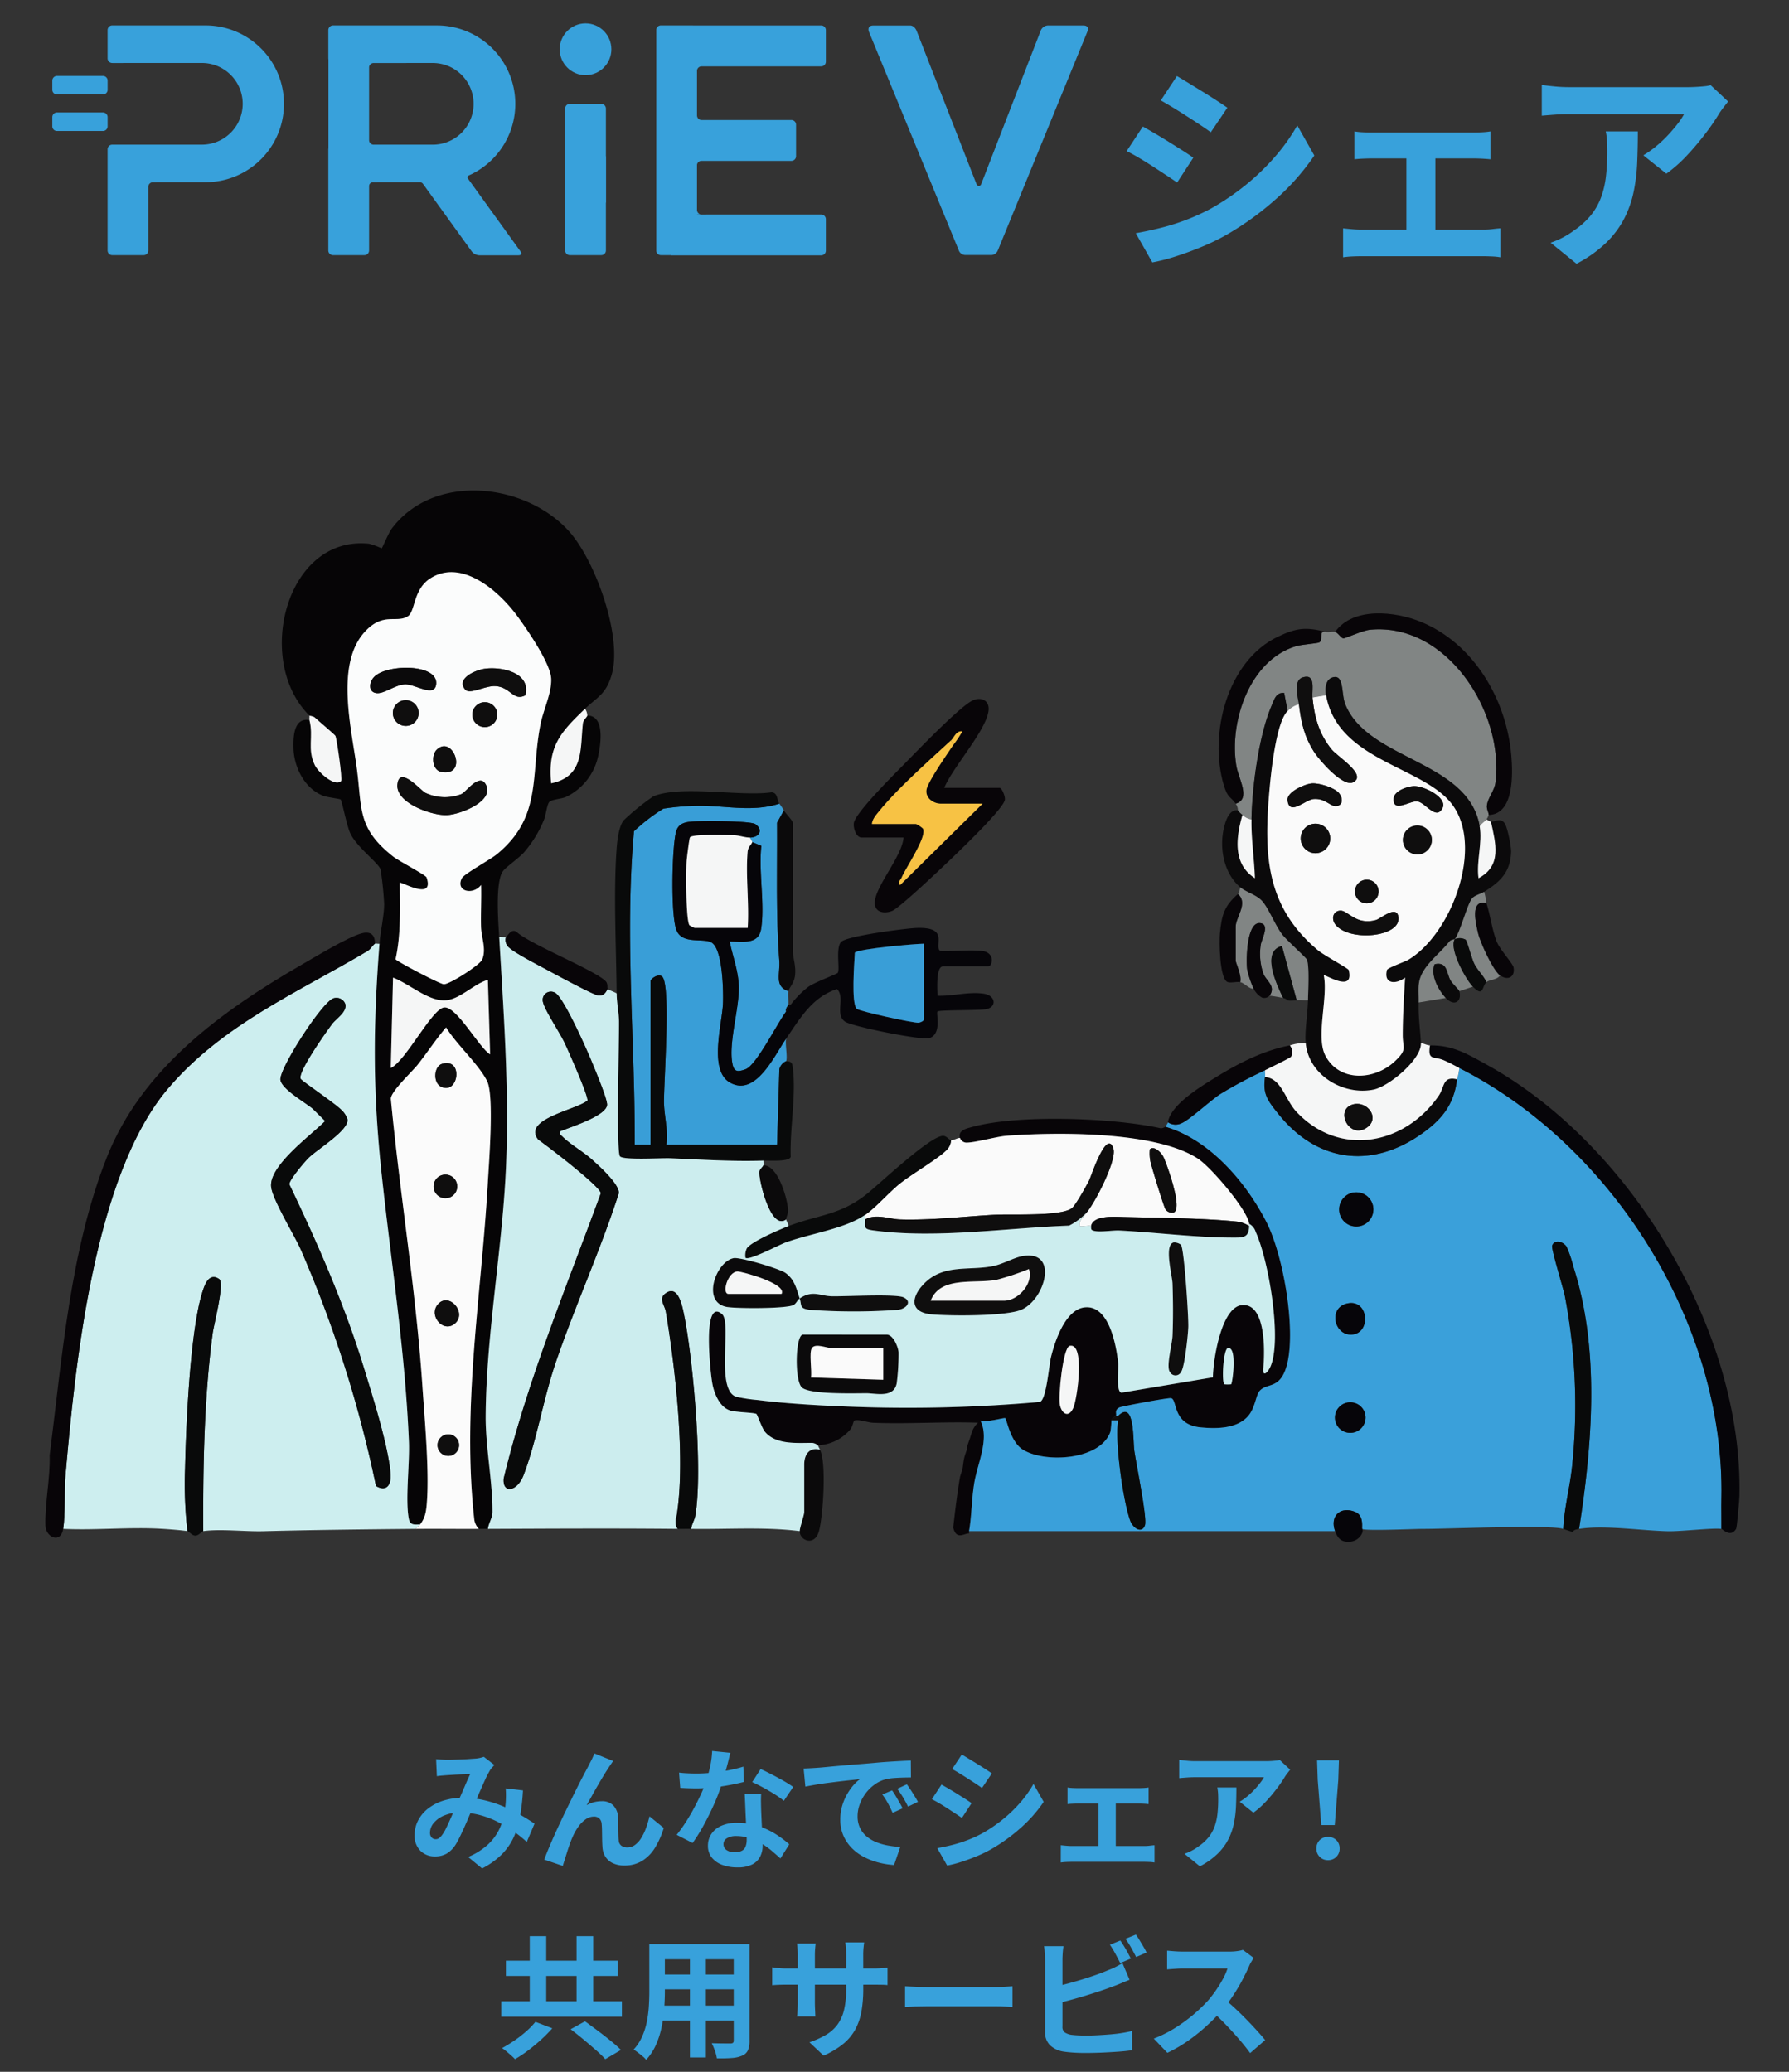
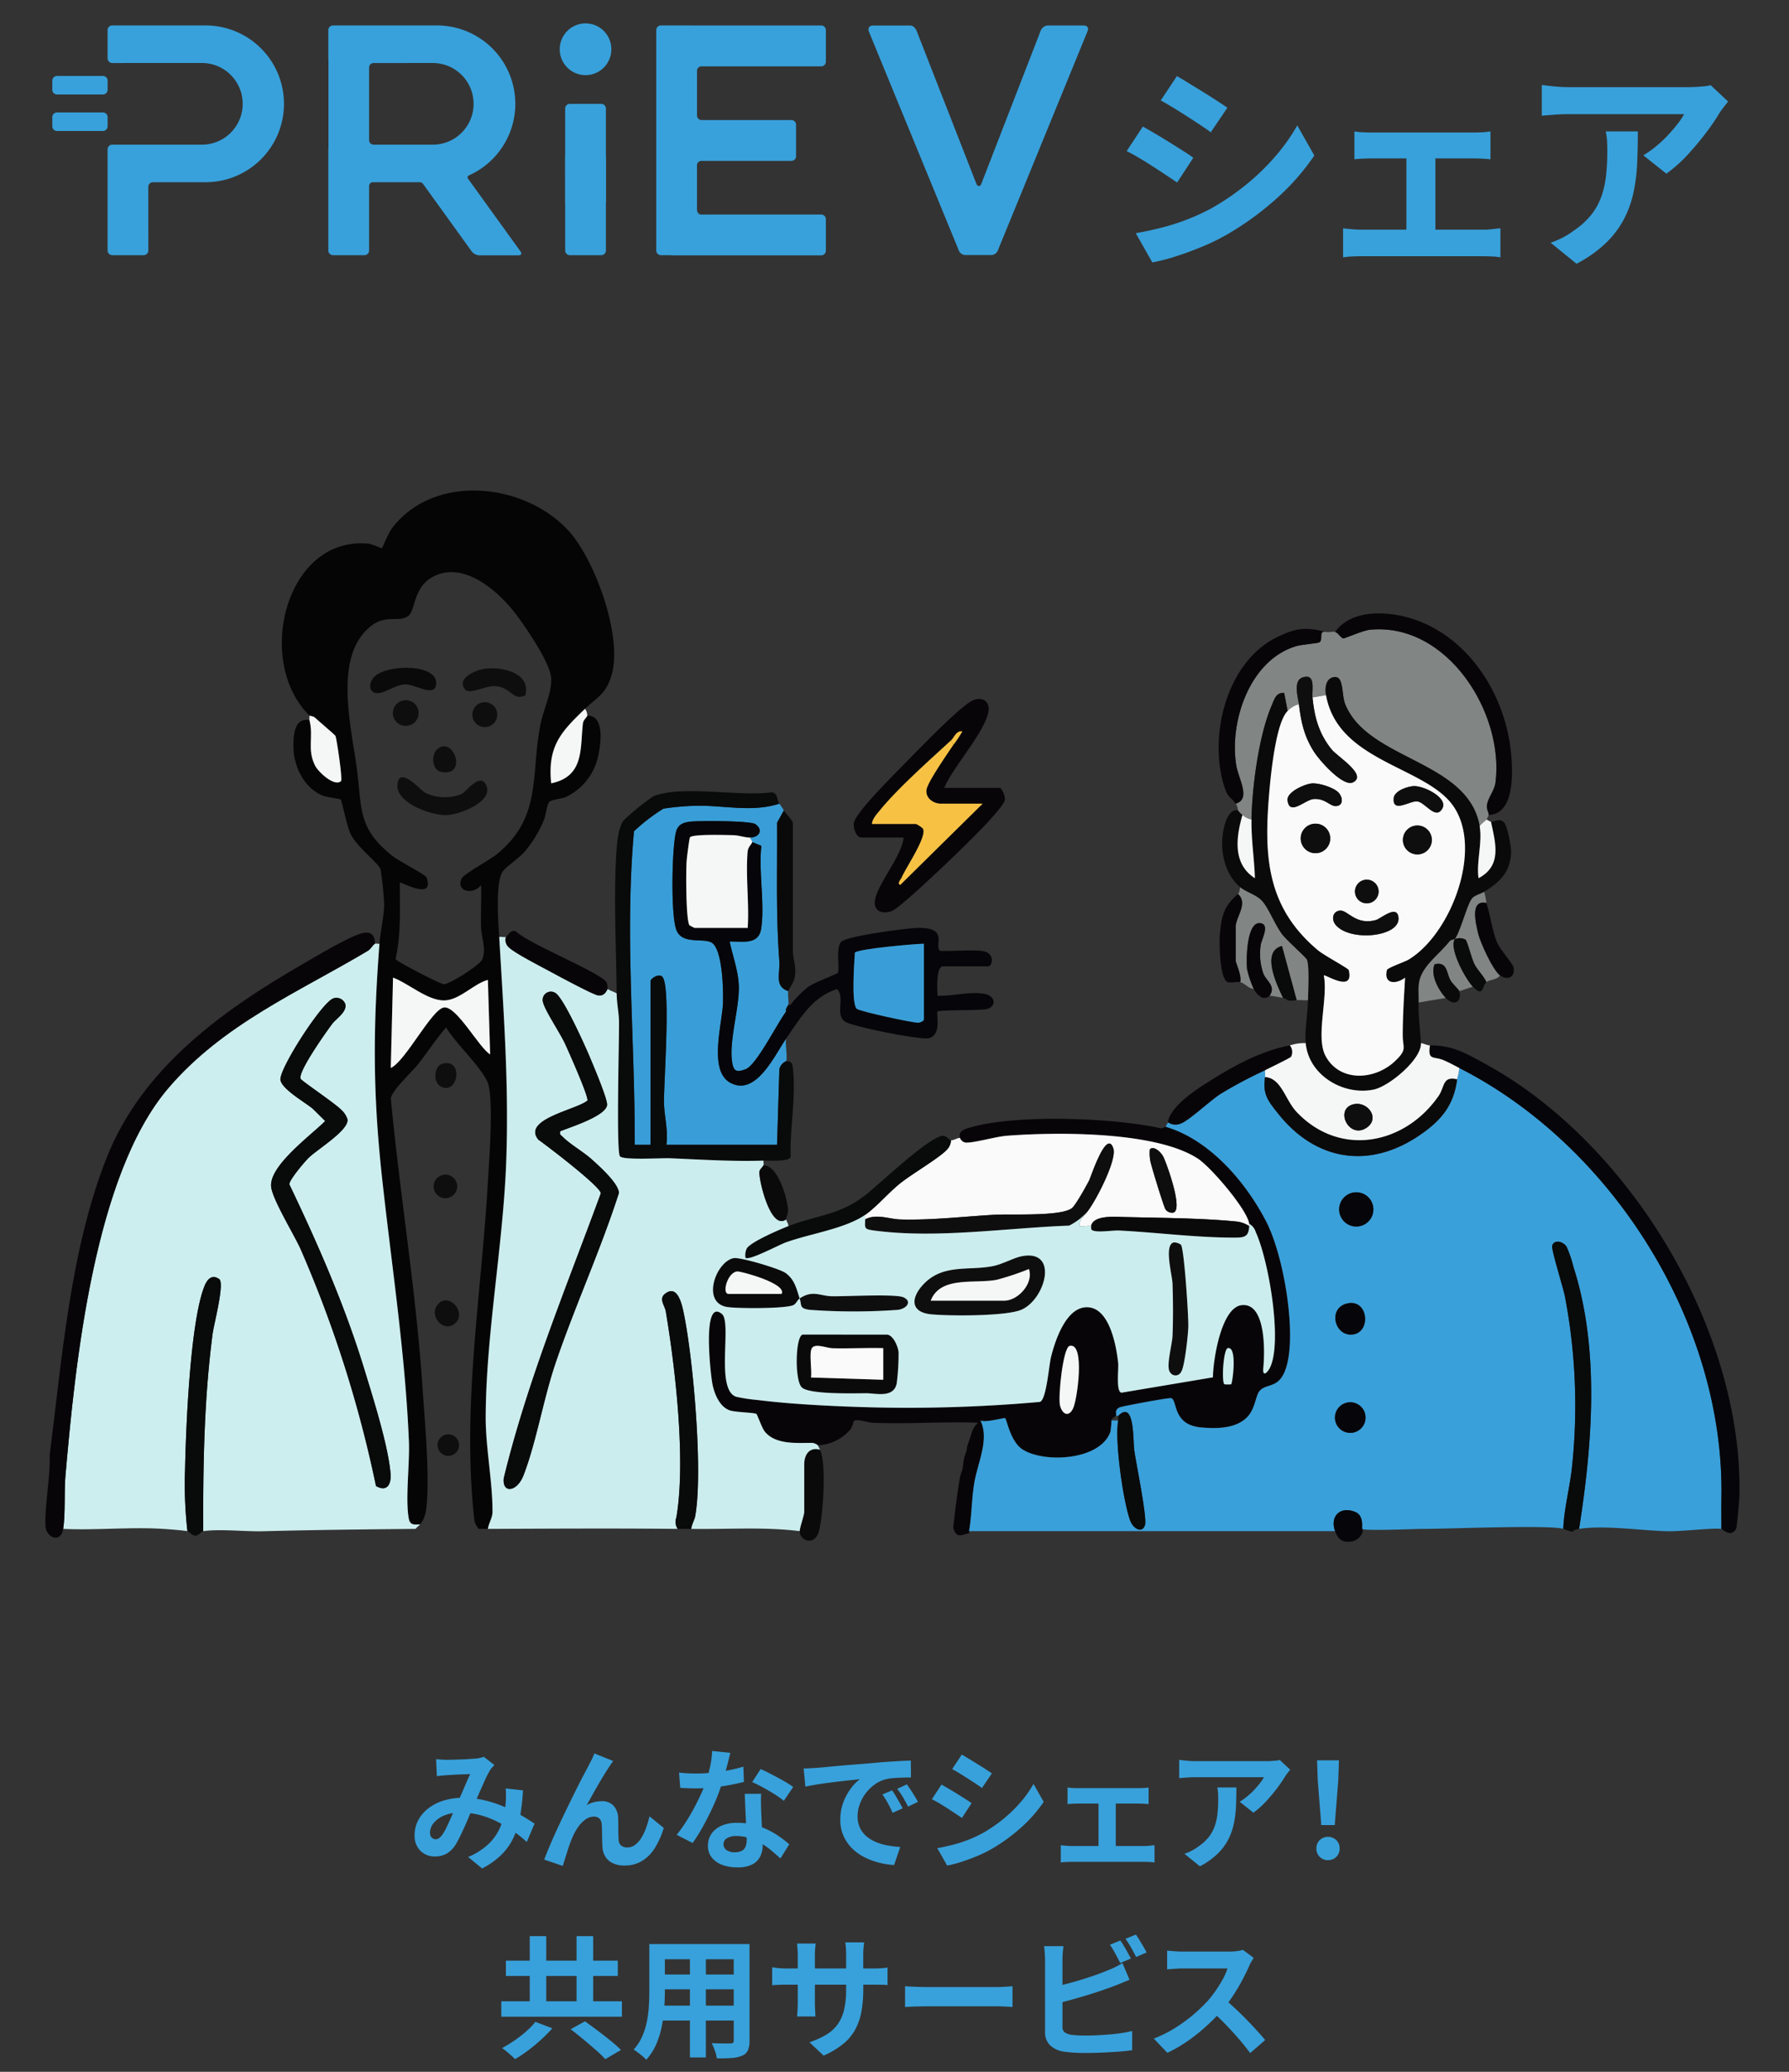
<svg xmlns="http://www.w3.org/2000/svg" width="380" height="440" viewBox="0 0 380 440">
  <rect x="0" y="0" width="380" height="440" fill="#333333" stroke="none" />
  <g id="グループ_77" data-name="グループ 77" transform="translate(-1130 -266)">
    <rect id="長方形_21" data-name="長方形 21" width="380" height="440" transform="translate(1130 266)" fill="none" />
    <g id="グループ_62" data-name="グループ 62">
      <g id="グループ_60" data-name="グループ 60">
        <path id="長方形_18" data-name="長方形 18" d="M.991,0h9.767a.989.989,0,0,1,.989.989V2.944a.991.991,0,0,1-.991.991H.989A.989.989,0,0,1,0,2.946V.991A.991.991,0,0,1,.991,0Z" transform="translate(1141.111 282.129)" fill="#38a1db" />
        <path id="長方形_19" data-name="長方形 19" d="M.991,0h9.767a.989.989,0,0,1,.989.989V2.944a.991.991,0,0,1-.991.991H.989A.989.989,0,0,1,0,2.946V.991A.991.991,0,0,1,.991,0Z" transform="translate(1141.111 289.885)" fill="#38a1db" />
        <path id="パス_457" data-name="パス 457" d="M1173.8,271.4h-19.96a.993.993,0,0,0-.989.991v6a.993.993,0,0,0,.989.991l19.123-.007a8.674,8.674,0,0,1,.017,17.347h-19.14a.993.993,0,0,0-.989.992V319.2a.993.993,0,0,0,.989.991h6.678a.993.993,0,0,0,.989-.991l-.005-13.617a.989.989,0,0,1,.977-.878l11.321-.008a16.647,16.647,0,0,0,0-33.293Z" fill="#38a1db" />
      </g>
      <path id="パス_458" data-name="パス 458" d="M1250.047,299.2v20a.993.993,0,0,0,.989.991h6.677a.994.994,0,0,0,.99-.991l-.008-20" fill="#38a1db" />
      <path id="パス_459" data-name="パス 459" d="M1258.7,309.049v-20a.994.994,0,0,0-.99-.991h-6.677a.993.993,0,0,0-.989.991l.007,20" fill="#38a1db" />
      <ellipse id="楕円形_23" data-name="楕円形 23" cx="5.487" cy="5.499" rx="5.487" ry="5.499" transform="translate(1248.888 270.964)" fill="#38a1db" />
      <path id="パス_460" data-name="パス 460" d="M1314.58,272.763s-.581-1.342.96-1.342l7.807,0s.947-.046,1.436,1.347l12.619,32.291s.2.472.52.443c0,0,.293.058.5-.415l12.619-32.541a1.743,1.743,0,0,1,1.767-1.134l7.271,0s1.411-.079.932,1.2l-19.068,46.59a1.568,1.568,0,0,1-1.306.963h-5.471a1.543,1.543,0,0,1-1.556-1.1Z" fill="#38a1db" fill-rule="evenodd" />
      <path id="パス_461" data-name="パス 461" d="M1229.63,303.241a16.649,16.649,0,0,0-6.785-31.836h-22.114a.993.993,0,0,0-.989.991v6a.979.979,0,0,0,.026.218V297.5a.988.988,0,0,0-.026.219V319.2a.993.993,0,0,0,.989.991h6.677a.993.993,0,0,0,.989-.991l0-9.506h0v-4.16a.818.818,0,0,1,.887-.829l9.856-.006a.851.851,0,0,1,.73.379l10.345,14.341a2.181,2.181,0,0,0,1.569.8h8.38c.544,0,.728-.361.41-.8L1229.451,304A.456.456,0,0,1,1229.63,303.241Zm-7.606-6.516h-12.611a.959.959,0,0,1-1.01-.975l-.006.975V280.214a.991.991,0,0,1,.973-.83h-.246l12.883-.005a8.674,8.674,0,0,1,.017,17.347Z" fill="#38a1db" fill-rule="evenodd" />
      <g id="グループ_61" data-name="グループ 61">
        <path id="パス_462" data-name="パス 462" d="M1305.422,279.1V272.4a.993.993,0,0,0-.989-.991l-27.193.006a1.041,1.041,0,0,0-.178-.018h-6.678a.993.993,0,0,0-.989.991l0,9.539h0V319.2a.993.993,0,0,0,.989.991h2.188v.041h31.861a.993.993,0,0,0,.989-.991V312.55a.993.993,0,0,0-.989-.991l-26.384.006v-1.9h0v-8.7a.986.986,0,0,1,.961-.8H1298.1a.993.993,0,0,0,.989-.992v-6.691a.993.993,0,0,0-.989-.991l-19.214.005a1.007,1.007,0,0,1-.833-.975v-10.43h0v.83a.991.991,0,0,1,.973-.829h25.409A.993.993,0,0,0,1305.422,279.1Z" fill="#38a1db" fill-rule="evenodd" />
        <path id="パス_463" data-name="パス 463" d="M1278.049,310.575l0,.984h.834A1.008,1.008,0,0,1,1278.049,310.575Z" fill="#38a1db" fill-rule="evenodd" />
      </g>
    </g>
    <g id="グループ_63" data-name="グループ 63">
      <path id="パス_464" data-name="パス 464" d="M1372.752,292.875q1.173.657,2.655,1.527t2.985,1.809q1.5.941,2.843,1.787t2.233,1.5l-3.432,5.264q-1.033-.705-2.349-1.574t-2.8-1.833q-1.481-.963-2.914-1.81t-2.656-1.457Zm-1.505,22.653q2.679-.47,5.382-1.151a47.766,47.766,0,0,0,5.405-1.716,44.835,44.835,0,0,0,5.24-2.4,52.8,52.8,0,0,0,7.45-5.076,49.081,49.081,0,0,0,6.2-6.016,40.606,40.606,0,0,0,4.63-6.533l3.619,6.392a49.709,49.709,0,0,1-8.108,9.212,62.875,62.875,0,0,1-10.6,7.661,46.462,46.462,0,0,1-5.241,2.538q-2.844,1.176-5.593,2.045a39.268,39.268,0,0,1-4.865,1.245Zm8.742-33.37q1.128.66,2.585,1.551l2.985,1.833q1.527.941,2.867,1.81t2.279,1.527l-3.524,5.217q-.941-.705-2.3-1.6t-2.82-1.833q-1.458-.94-2.891-1.81t-2.608-1.528Z" fill="#38a1db" />
      <path id="パス_465" data-name="パス 465" d="M1415.286,314.494q.894.1,1.928.188c.688.064,1.331.094,1.927.094h25.991a15.02,15.02,0,0,0,1.9-.117q.916-.117,1.668-.165v6.157a13.333,13.333,0,0,0-1.856-.188q-1.106-.047-1.715-.046h-25.991q-.847,0-1.88.046a19.1,19.1,0,0,0-1.975.188Zm2.4-20.586a14.539,14.539,0,0,0,1.879.188q1.082.048,1.833.048h21.527c.563,0,1.175-.016,1.833-.048a15.7,15.7,0,0,0,1.833-.188v5.923q-.894-.094-1.88-.142c-.658-.03-1.254-.047-1.786-.047H1421.4c-.5,0-1.112.017-1.833.047s-1.347.079-1.879.142Zm11.045,24.064V297.151h6.157v20.821Z" fill="#38a1db" />
      <path id="パス_466" data-name="パス 466" d="M1497.065,287.563q-.376.471-.939,1.2t-.894,1.245a46.057,46.057,0,0,1-2.867,4.207,59.4,59.4,0,0,1-3.947,4.7,29.665,29.665,0,0,1-4.465,3.971l-4.889-3.9a22.528,22.528,0,0,0,2.774-1.974,26.234,26.234,0,0,0,2.515-2.373q1.149-1.245,2.02-2.374a14.473,14.473,0,0,0,1.34-2.021h-24.487q-1.458,0-2.774.094t-2.961.235v-6.533q1.362.189,2.821.329t2.914.141h25.333q.657,0,1.6-.047t1.857-.141a6.8,6.8,0,0,0,1.34-.235Zm-19.175,6.345q0,3.48-.141,6.721a38.015,38.015,0,0,1-.775,6.228,22.463,22.463,0,0,1-2.022,5.664,20.069,20.069,0,0,1-3.831,5.075,26.817,26.817,0,0,1-6.251,4.418l-5.5-4.465a18.343,18.343,0,0,0,2.4-1.01,17.285,17.285,0,0,0,2.538-1.575,16.713,16.713,0,0,0,3.642-3.29,13.53,13.53,0,0,0,2.139-3.783,19.418,19.418,0,0,0,1.033-4.465,45.618,45.618,0,0,0,.282-5.288q0-1.08-.047-2.091a13.665,13.665,0,0,0-.282-2.139Z" fill="#38a1db" />
    </g>
    <g id="グループ_64" data-name="グループ 64">
      <path id="パス_467" data-name="パス 467" d="M1222.632,639.6q.586.057,1.246.1c.438.029.807.042,1.1.042.412,0,.883-.008,1.414-.027l1.639-.057c.56-.017,1.092-.046,1.6-.084s.914-.064,1.231-.084a6.32,6.32,0,0,0,1.023-.139,6.068,6.068,0,0,0,.882-.252l2.24,1.736q-.281.336-.532.6a2.743,2.743,0,0,0-.42.574,20.647,20.647,0,0,0-1.092,2.141q-.617,1.361-1.3,2.926t-1.33,3.053q-.42.953-.868,2.016t-.924,2.114q-.477,1.05-.924,1.96t-.868,1.582a5.821,5.821,0,0,1-1.876,1.862,4.871,4.871,0,0,1-2.492.6,4.23,4.23,0,0,1-3.08-1.2,4.446,4.446,0,0,1-1.233-3.332,6.7,6.7,0,0,1,.756-3.136,7.684,7.684,0,0,1,2.143-2.534,10.219,10.219,0,0,1,3.262-1.666,13.709,13.709,0,0,1,4.116-.588,19.566,19.566,0,0,1,4.7.559,26.039,26.039,0,0,1,4.242,1.429,33.19,33.19,0,0,1,3.556,1.806q1.581.939,2.7,1.694l-1.652,3.892a25.293,25.293,0,0,0-2.829-2.268,28.861,28.861,0,0,0-3.345-2,18.974,18.974,0,0,0-3.781-1.442,16.105,16.105,0,0,0-4.157-.532,8.5,8.5,0,0,0-3.486.644,5.651,5.651,0,0,0-2.2,1.609,3.217,3.217,0,0,0-.756,2,1.433,1.433,0,0,0,.349,1.036,1.107,1.107,0,0,0,.827.365,1.244,1.244,0,0,0,.755-.224,3.54,3.54,0,0,0,.7-.757,8.712,8.712,0,0,0,.713-1.2q.351-.7.729-1.54t.756-1.708q.378-.868.742-1.681.5-1.119,1.036-2.337t1.022-2.367q.489-1.146.91-2.015c-.28.018-.626.033-1.036.042s-.845.023-1.3.042-.906.042-1.344.07-.817.052-1.135.069c-.279.02-.639.047-1.078.084s-.835.084-1.189.141Zm18.452,6.635a46.958,46.958,0,0,1-.6,5.447,18.135,18.135,0,0,1-1.372,4.508,12.806,12.806,0,0,1-2.561,3.667,16.616,16.616,0,0,1-4.145,2.955l-2.967-2.436a14.372,14.372,0,0,0,4.129-2.576,10.9,10.9,0,0,0,2.353-3.052,12.52,12.52,0,0,0,1.1-3.122,21.516,21.516,0,0,0,.393-2.759q.055-.812.056-1.609t-.056-1.443Z" fill="#38a1db" />
      <path id="パス_468" data-name="パス 468" d="M1260.235,639.989c-.13.188-.275.4-.433.631s-.313.462-.462.686q-.5.756-1.107,1.75t-1.245,2.1q-.644,1.108-1.246,2.2t-1.135,2.016a6.06,6.06,0,0,1,1.6-.644,6.93,6.93,0,0,1,1.624-.2,3.3,3.3,0,0,1,2.478.939,4.019,4.019,0,0,1,.994,2.7q.027.615.028,1.483c0,.579,0,1.159.014,1.737s.032,1.064.07,1.456a1.5,1.5,0,0,0,.6,1.162,2.122,2.122,0,0,0,1.217.349,2.747,2.747,0,0,0,1.639-.531,5.114,5.114,0,0,0,1.33-1.471,11.226,11.226,0,0,0,1.022-2.127,22.74,22.74,0,0,0,.742-2.478l3.024,2.464a17.821,17.821,0,0,1-1.848,4.185,8.43,8.43,0,0,1-2.73,2.8,7.022,7.022,0,0,1-3.766.994,5.473,5.473,0,0,1-2.577-.546,3.69,3.69,0,0,1-1.539-1.427,4.264,4.264,0,0,1-.56-1.918c-.037-.5-.061-1.065-.071-1.68s-.018-1.219-.027-1.807-.033-1.068-.07-1.441a1.751,1.751,0,0,0-.476-1.148,1.588,1.588,0,0,0-1.177-.42,3.026,3.026,0,0,0-1.763.588,6.491,6.491,0,0,0-1.527,1.54,11.459,11.459,0,0,0-1.189,2.1q-.281.615-.588,1.455t-.588,1.737q-.28.9-.532,1.694c-.168.532-.309.984-.42,1.357l-3.948-1.343q.531-1.4,1.3-3.206t1.694-3.794q.924-1.989,1.876-3.949t1.82-3.71q.867-1.749,1.554-3.051t1.05-1.974q.279-.559.644-1.261t.728-1.6Z" fill="#38a1db" />
      <path id="パス_469" data-name="パス 469" d="M1285.128,638.254q-.168.7-.448,1.819t-.63,2.353q-.351,1.231-.742,2.435a38.027,38.027,0,0,1-1.624,4.285q-1.008,2.266-2.184,4.423a36.893,36.893,0,0,1-2.38,3.836l-3.389-1.735a29.889,29.889,0,0,0,1.876-2.6q.925-1.428,1.737-2.939t1.469-2.927a26.024,26.024,0,0,0,1.051-2.561,27.6,27.6,0,0,0,.938-3.319,19.089,19.089,0,0,0,.462-3.458Zm-10.892,4.2q.9.111,1.918.153c.681.029,1.284.042,1.806.042a31.971,31.971,0,0,0,3.514-.2q1.778-.2,3.43-.518a27.656,27.656,0,0,0,2.995-.743l.113,3.248q-1.2.309-2.87.63t-3.514.533a32.213,32.213,0,0,1-3.64.209c-.56,0-1.13-.008-1.708-.027s-1.176-.047-1.792-.084Zm17.444,4.508c-.037.6-.052,1.189-.042,1.777s.023,1.191.042,1.807c.018.43.042.975.07,1.638s.061,1.363.1,2.1.07,1.438.1,2.1.042,1.189.042,1.582a5.1,5.1,0,0,1-.532,2.338,3.855,3.855,0,0,1-1.694,1.666,6.851,6.851,0,0,1-3.178.616,8.965,8.965,0,0,1-3.136-.519,5.123,5.123,0,0,1-2.24-1.54,3.892,3.892,0,0,1-.84-2.561,4.412,4.412,0,0,1,.728-2.479,4.861,4.861,0,0,1,2.114-1.735,8.047,8.047,0,0,1,3.346-.63,14.375,14.375,0,0,1,4.536.686,16.344,16.344,0,0,1,3.723,1.75,21.921,21.921,0,0,1,2.829,2.128l-1.876,3q-.756-.674-1.722-1.512a15.915,15.915,0,0,0-2.156-1.568,13,13,0,0,0-2.577-1.205,9.12,9.12,0,0,0-2.981-.475,3.491,3.491,0,0,0-1.933.475,1.427,1.427,0,0,0-.727,1.233,1.5,1.5,0,0,0,.63,1.26,2.9,2.9,0,0,0,1.778.475,3.033,3.033,0,0,0,1.512-.321,1.736,1.736,0,0,0,.784-.924,3.878,3.878,0,0,0,.224-1.358c0-.43-.019-1.036-.056-1.821s-.08-1.651-.126-2.6-.089-1.9-.126-2.857-.075-1.792-.112-2.519Zm4.816,1.483a19.283,19.283,0,0,0-2.017-1.427q-1.2-.756-2.477-1.442t-2.227-1.106l1.792-2.773q.758.337,1.723.826t1.96,1.023q.993.531,1.848,1.05t1.385.91Z" fill="#38a1db" />
      <path id="パス_470" data-name="パス 470" d="M1300.7,641.586c.561-.019,1.092-.042,1.6-.07s.887-.051,1.148-.071q.869-.055,2.142-.181t2.856-.266q1.583-.141,3.375-.28t3.723-.308q1.456-.141,2.9-.238t2.744-.168q1.3-.071,2.281-.1l.028,3.584q-.756,0-1.736.029t-1.945.1a9.689,9.689,0,0,0-1.723.267,6.99,6.99,0,0,0-2.352,1.134,8.773,8.773,0,0,0-1.889,1.876,8.991,8.991,0,0,0-1.246,2.324,7.354,7.354,0,0,0-.449,2.506,5.665,5.665,0,0,0,.491,2.422,5.324,5.324,0,0,0,1.343,1.792,7.524,7.524,0,0,0,2,1.232,12,12,0,0,0,2.479.742,21.779,21.779,0,0,0,2.758.336l-1.317,3.836a17.418,17.418,0,0,1-3.429-.561,14.407,14.407,0,0,1-3.122-1.231,10.006,10.006,0,0,1-2.535-1.918,8.772,8.772,0,0,1-1.708-2.6,8.272,8.272,0,0,1-.63-3.29,10.342,10.342,0,0,1,.644-3.71,11.892,11.892,0,0,1,1.61-2.968,9.716,9.716,0,0,1,1.918-1.974c-.522.074-1.152.15-1.889.224s-1.532.163-2.38.265-1.713.21-2.591.323-1.722.238-2.533.378-1.545.275-2.2.406Zm18.788,4.647q.365.5.771,1.191t.8,1.372q.39.685.672,1.246l-2.128.952q-.534-1.176-1.023-2.072a16.681,16.681,0,0,0-1.162-1.82Zm3.136-1.288q.363.5.8,1.162c.29.44.574.887.854,1.345s.513.863.7,1.218l-2.1,1.008q-.559-1.119-1.078-1.989a19.815,19.815,0,0,0-1.218-1.792Z" fill="#38a1db" />
      <path id="パス_471" data-name="パス 471" d="M1329.985,645q.7.393,1.582.91t1.779,1.077q.894.561,1.693,1.065t1.33.895l-2.044,3.137q-.617-.42-1.4-.939t-1.666-1.091q-.882-.575-1.736-1.078t-1.582-.869Zm-.9,13.5q1.6-.279,3.206-.686a28.872,28.872,0,0,0,3.221-1.022,26.974,26.974,0,0,0,3.122-1.429,31.407,31.407,0,0,0,4.437-3.023,29.242,29.242,0,0,0,3.7-3.584,24.178,24.178,0,0,0,2.758-3.893l2.157,3.809a29.608,29.608,0,0,1-4.831,5.487,37.464,37.464,0,0,1-6.314,4.565,27.312,27.312,0,0,1-3.122,1.511q-1.693.7-3.332,1.219a23.3,23.3,0,0,1-2.9.741Zm5.208-19.88q.672.392,1.54.924t1.778,1.092q.911.561,1.708,1.078c.532.346.985.648,1.359.91l-2.1,3.107c-.373-.28-.831-.6-1.372-.952s-1.1-.717-1.68-1.091-1.153-.733-1.721-1.079-1.088-.648-1.555-.91Z" fill="#38a1db" />
      <path id="パス_472" data-name="パス 472" d="M1355.325,657.882q.533.055,1.148.112t1.148.056H1373.1a8.852,8.852,0,0,0,1.134-.071c.365-.045.7-.079.994-.1v3.668a7.885,7.885,0,0,0-1.106-.112c-.439-.019-.779-.028-1.022-.028h-15.484c-.336,0-.71.009-1.12.028a11.241,11.241,0,0,0-1.176.112Zm1.428-12.264a8.581,8.581,0,0,0,1.12.111c.43.019.793.029,1.092.029h12.824q.5,0,1.092-.029a9.233,9.233,0,0,0,1.092-.111v3.528q-.532-.057-1.119-.084t-1.065-.028h-12.824c-.3,0-.662.009-1.092.028s-.8.046-1.12.084Zm6.58,14.336v-12.4H1367v12.4Z" fill="#38a1db" />
      <path id="パス_473" data-name="パス 473" d="M1404.045,641.838c-.15.186-.337.425-.561.714s-.4.537-.532.742a27.789,27.789,0,0,1-1.708,2.506,35.444,35.444,0,0,1-2.351,2.8,17.813,17.813,0,0,1-2.661,2.366l-2.912-2.324a13.425,13.425,0,0,0,1.653-1.176,15.532,15.532,0,0,0,1.5-1.414q.686-.741,1.2-1.414a8.821,8.821,0,0,0,.8-1.2h-14.588q-.868,0-1.653.055t-1.763.141v-3.893q.812.114,1.679.2t1.737.084h15.092c.26,0,.578-.009.952-.029s.742-.046,1.105-.084a4.143,4.143,0,0,0,.8-.139Zm-11.425,3.78q0,2.072-.084,4a22.525,22.525,0,0,1-.462,3.71,13.317,13.317,0,0,1-1.2,3.374,11.958,11.958,0,0,1-2.281,3.023,15.973,15.973,0,0,1-3.725,2.632l-3.275-2.659a11,11,0,0,0,1.428-.6,10.258,10.258,0,0,0,1.511-.938,9.936,9.936,0,0,0,2.17-1.96,8.045,8.045,0,0,0,1.275-2.255,11.577,11.577,0,0,0,.616-2.659,27.579,27.579,0,0,0,.168-3.15q0-.644-.028-1.246a8.3,8.3,0,0,0-.168-1.274Z" fill="#38a1db" />
      <path id="パス_474" data-name="パス 474" d="M1412.081,661.046a2.394,2.394,0,0,1-2.464-2.464,2.429,2.429,0,0,1,.7-1.792,2.574,2.574,0,0,1,3.529,0,2.429,2.429,0,0,1,.7,1.792,2.392,2.392,0,0,1-2.464,2.464Zm-1.428-7.448-.756-9.577-.14-4.171h4.648l-.139,4.171-.756,9.577Z" fill="#38a1db" />
      <path id="パス_475" data-name="パス 475" d="M1236.479,691.021h25.62V694.3h-25.62Zm7.251,4.369,3.584,1.372a32.336,32.336,0,0,1-2.379,2.408q-1.317,1.2-2.745,2.282a26.474,26.474,0,0,1-2.8,1.861c-.225-.242-.5-.513-.84-.811s-.668-.584-.994-.855a11.122,11.122,0,0,0-.911-.685,29.734,29.734,0,0,0,2.688-1.652,25.707,25.707,0,0,0,2.507-1.96A15.849,15.849,0,0,0,1243.73,695.39Zm-6.272-12.993h23.772v3.249h-23.772Zm5.068-5.208h3.5v16.073h-3.5Zm8.68,19.769,3.053-1.681q1.2.869,2.645,1.947t2.786,2.17a29.284,29.284,0,0,1,2.212,1.96l-3.332,1.959a24.85,24.85,0,0,0-2.03-1.959q-1.275-1.121-2.674-2.283T1251.206,696.958Zm1.261-19.769h3.527v16.073h-3.527Z" fill="#38a1db" />
      <path id="パス_476" data-name="パス 476" d="M1267.923,678.87h3.3v10.079q0,1.655-.14,3.613a30.428,30.428,0,0,1-.546,3.934,18.367,18.367,0,0,1-1.2,3.766,11.736,11.736,0,0,1-2.086,3.192,4.782,4.782,0,0,0-.757-.757c-.336-.279-.677-.551-1.021-.811s-.64-.467-.882-.616a10.246,10.246,0,0,0,1.819-2.787,14.993,14.993,0,0,0,.994-3.164,24.426,24.426,0,0,0,.42-3.275q.1-1.638.1-3.122Zm1.876,13.075h17.388v3.164H1269.8Zm.055-13.075h17.165v3.22h-17.165Zm0,6.468h17.22v3.136h-17.22Zm6.693-5.181h3.388v22.792h-3.388Zm9.3-1.287h3.359v20.468a5.179,5.179,0,0,1-.336,2.086,2.281,2.281,0,0,1-1.2,1.134,6.435,6.435,0,0,1-2.155.5q-1.317.111-3.248.084a8.1,8.1,0,0,0-.42-1.625,12.617,12.617,0,0,0-.672-1.595c.541.018,1.082.033,1.624.042s1.022.013,1.441.013h.911a.812.812,0,0,0,.545-.139.71.71,0,0,0,.155-.532Z" fill="#38a1db" />
      <path id="パス_477" data-name="パス 477" d="M1294.019,683.8c.186.018.429.052.728.1s.644.083,1.035.112.822.042,1.288.042h18.368q1.121,0,1.821-.056t1.26-.14v3.724a12,12,0,0,0-1.205-.07q-.754-.015-1.876-.014H1297.07c-.466,0-.891,0-1.273.014s-.719.023-1.008.042-.547.037-.77.055Zm9.24-5.04c-.038.262-.075.611-.113,1.05s-.055.928-.055,1.469V691.3q0,.617.027,1.19t.042,1.008q.015.434.042.742h-3.92a6.54,6.54,0,0,0,.084-.742c.019-.289.037-.625.057-1.008s.027-.779.027-1.19V681.277c0-.41-.013-.83-.042-1.259s-.069-.849-.126-1.26Zm10.107,9.66a26.93,26.93,0,0,1-.378,4.718,12.848,12.848,0,0,1-1.3,3.836,10.434,10.434,0,0,1-2.577,3.093,17.856,17.856,0,0,1-4.172,2.493l-3-2.829a19.329,19.329,0,0,0,3.487-1.567,8.179,8.179,0,0,0,2.422-2.142,8.681,8.681,0,0,0,1.414-3.081,17.963,17.963,0,0,0,.462-4.381v-7.449q0-.867-.056-1.525t-.112-1.078h4q-.057.42-.126,1.078a14.476,14.476,0,0,0-.071,1.525Z" fill="#38a1db" />
      <path id="パス_478" data-name="パス 478" d="M1322.243,687.83l1.287.069q.784.043,1.639.071t1.582.028h15.036q.978,0,1.848-.07t1.428-.1v4.4l-1.428-.084q-.953-.057-1.848-.056h-15.036q-1.2,0-2.464.042t-2.044.1Z" fill="#38a1db" />
      <path id="パス_479" data-name="パス 479" d="M1355.9,679.317a14.446,14.446,0,0,0-.168,1.485c-.038.559-.055,1.036-.055,1.427V696.37a1.452,1.452,0,0,0,.447,1.232,3.568,3.568,0,0,0,1.372.532q.645.083,1.485.126c.559.028,1.148.042,1.763.042q1.094,0,2.422-.071t2.689-.181q1.358-.111,2.561-.308t2.072-.421v4.089q-1.317.2-3.051.321t-3.542.2q-1.807.069-3.374.07-1.373,0-2.59-.084t-2.115-.225a5.323,5.323,0,0,1-2.828-1.385,3.834,3.834,0,0,1-1.007-2.815v-15.26q0-.308-.029-.839c-.018-.355-.042-.719-.069-1.092a8.212,8.212,0,0,0-.126-.981Zm-1.847,8.6q1.343-.279,2.855-.686t3.052-.882q1.54-.477,2.927-.966t2.477-.966a15.865,15.865,0,0,0,1.5-.644q.741-.365,1.554-.869l1.513,3.557q-.813.308-1.695.686t-1.582.629q-1.232.478-2.813,1.008t-3.29,1.051q-1.71.519-3.374.966t-3.095.784Zm13.916-9.8c.242.336.5.739.784,1.2s.546.934.8,1.4.471.878.657,1.231l-2.268.952q-.42-.867-1.022-1.973a21.533,21.533,0,0,0-1.161-1.918Zm3.3-1.259c.26.355.532.765.811,1.232s.556.929.826,1.386a11.806,11.806,0,0,1,.63,1.19l-2.212.951q-.449-.894-1.063-1.987a17.371,17.371,0,0,0-1.2-1.876Z" fill="#38a1db" />
      <path id="パス_480" data-name="パス 480" d="M1396.3,681.81q-.17.252-.49.784a6.045,6.045,0,0,0-.491.979q-.586,1.317-1.441,2.941t-1.933,3.261a32.168,32.168,0,0,1-2.282,3.067,46.458,46.458,0,0,1-3.458,3.486,37.935,37.935,0,0,1-3.976,3.164,30.563,30.563,0,0,1-4.269,2.478l-2.885-3.025a25.928,25.928,0,0,0,4.4-2.183,33.889,33.889,0,0,0,7.084-5.852,25.393,25.393,0,0,0,1.75-2.268,27.079,27.079,0,0,0,1.469-2.394,12.15,12.15,0,0,0,.952-2.2h-9.492c-.391,0-.8.013-1.231.042s-.836.055-1.219.084-.677.052-.882.07V680.27c.281.018.625.046,1.036.084s.827.065,1.246.084.77.028,1.05.028h9.884a11.762,11.762,0,0,0,1.694-.112,7.346,7.346,0,0,0,1.191-.252Zm-6.273,8.708q1.094.868,2.324,2.016t2.436,2.38q1.2,1.231,2.227,2.365t1.721,1.975l-3.191,2.771q-1.038-1.428-2.366-2.967t-2.8-3.066q-1.471-1.526-2.983-2.9Z" fill="#38a1db" />
    </g>
    <g id="グループ_73" data-name="グループ 73">
      <g id="グループ_65" data-name="グループ 65">
        <path id="パス_481" data-name="パス 481" d="M1295.537,436.677a11.181,11.181,0,0,1,.96,1.439l-1.451,2.623c.065,9.788-.261,19.573.486,29.29.21,2.732-1.128,5.459,1.925,6.472-.186.742.11,2.006,0,2.879-.025.192-.724.868-.48,1.439-1.971,2.654-6.344,11.445-8.614,12.257-1.59.569-2.413.641-2.772-1.089-.906-4.372,1.378-11.466,1.346-16.214-.022-3.392-1.277-6.566-1.955-9.825,2.668-.056,6.141.778,6.686-2.672.825-5.218-.565-12.218.051-17.643l-1.94-.8c.041-.147-.385-.706-.48-.96,2.032-.032,2.856-1.643,1.163-2.843-1.044-.74-11.954-.75-13.888-.525-1.558.182-2.622.659-3.008,2.271-.852,3.552-1.127,17.641.127,20.78,1.236,3.1,5.685,1.586,7.455,2.621,2.371,1.387,2.53,10.437,2.416,12.985-.2,4.383-3.051,14.133,1.458,16.725,5.514,3.171,9.528-5.838,11.955-9.311-.243,1.19.345,3.919,0,4.8a2.51,2.51,0,0,0-1.429,1.689l-.491,16.064h-23.513c.428-2.976-.435-6.017-.5-8.854-.094-3.965,1.565-25.432-.436-26.913-.886-.656-2.42.581-2.42.981v34.786l-3.361,0c.08-22.211-2.156-44.422-.16-66.583a38.7,38.7,0,0,1,6.26-4.811,55.671,55.671,0,0,1,6.6-.6C1283.595,436.935,1289.567,438.617,1295.537,436.677Z" fill="#399ed7" />
        <path id="パス_482" data-name="パス 482" d="M1296.977,486.577c-2.427,3.473-6.441,12.482-11.955,9.311-4.509-2.592-1.655-12.342-1.458-16.725.114-2.548-.045-11.6-2.416-12.985-1.77-1.035-6.219.474-7.455-2.621-1.254-3.139-.979-17.228-.127-20.78.386-1.612,1.45-2.089,3.008-2.271,1.934-.225,12.844-.215,13.888.525,1.693,1.2.869,2.811-1.163,2.843-1.087.017-2.285-.477-3.578-.5-1.478-.03-8.674-.267-9.17.471-.143.211-.658,4.3-.708,5.05-.142,2.1-.173,12.355.591,13.6a7.6,7.6,0,0,0,1.108.578h11.277c.339-5.216-.447-10.948-.025-16.1.1-1.2.816-1.53.985-2.133l1.94.8c-.616,5.425.774,12.425-.051,17.643-.545,3.45-4.018,2.616-6.686,2.672.678,3.259,1.933,6.433,1.955,9.825.032,4.748-2.252,11.842-1.346,16.214.359,1.73,1.182,1.658,2.772,1.089,2.27-.812,6.643-9.6,8.614-12.257.374-.5.808-1.253.96-1.439a20.39,20.39,0,0,1,3.681-3.756c1.461-1.068,6.14-2.732,6.331-3.027.495-.768-.473-5.109.672-6.524,1.041-1.286,13.635-2.9,15.951-3,7.09-.3,3.861,3.563,5.038,4.789.334.347,7.825-.365,9.618.219,2.155.7,1.477,3.142.7,3.142h-9.6c-1.61,0-1.2,5.161-1.2,6.24,3.278.124,6.507-.913,9.812-.438,2.584.372,2.848,2.865.493,3.3-1.527.283-9.941.125-10.306.49-.348.348,1.023,4.853-1.785,5.669-1.59.462-16.329-2.463-17.864-3.53-2.218-1.542.133-5.136-1.695-6.91C1302.423,477.8,1299.948,482.324,1296.977,486.577Zm29.272-20.152c-1.981.013-14.1,1.106-14.669,1.886-.1,2.117-.8,10.721.387,11.915.542.545,12.028,3.043,13.132,2.967.441-.031,1.15-.4,1.15-.7Z" fill="#060509" />
        <path id="パス_483" data-name="パス 483" d="M1295.537,436.677c-5.97,1.94-11.942.258-18.017.457a55.671,55.671,0,0,0-6.6.6,38.7,38.7,0,0,0-6.26,4.811c-2,22.161.24,44.372.16,66.583l3.361,0V474.342c0-.4,1.534-1.637,2.42-.981,2,1.481.342,22.948.436,26.913.068,2.837.931,5.878.5,8.854h23.513l.491-16.064a2.51,2.51,0,0,1,1.429-1.689c1.3-.008,1.345.568,1.465,1.655.66,5.959-.683,12.656-.486,18.657-.258,1.1-4.723.765-5.778.8-6.678.217-13.286-.227-19.894-.5-1.8-.074-10,.45-10.608-.43-.817-1.173-.138-24.887-.189-28.6-.026-1.857-.482-3.838-.5-5.977-.082-9.662-.686-21.01-.02-30.488.133-1.883.423-4.747,1.459-6.218a49.252,49.252,0,0,1,6.361-5.155c5.925-2.438,18.382.1,25.077-.85C1295.227,434.317,1294.991,435.878,1295.537,436.677Z" fill="#090a0a" />
        <path id="パス_484" data-name="パス 484" d="M1330.567,433.318h11.757c.474,0,1.235,1.814,1.124,2.532-.289,1.863-9.035,10.256-10.955,12.109-1.98,1.912-11.33,10.812-12.98,11.487-1.68.687-3.772.343-3.7-1.817.119-3.414,5.831-9.827,6.113-13.755h-8.878c-1.207,0-1.838-2-1.682-3.083.313-2.162,8.509-10.29,10.618-12.435,2.816-2.864,11.495-11.9,14.386-13.474,1.968-1.073,3.933-.132,3.6,2.139C1339.325,421.357,1332.36,428.956,1330.567,433.318Zm1.44-10.076c-4.6,4.234-11.28,10.152-15.122,14.868-.646.793-1.617,1.827-1.673,2.885h9.357a6.093,6.093,0,0,1,1.453.96c1.006,1.608-3.6,8.284-4.492,10.4-.185.439-1.043,1.222-.322,1.6l17.517-17.271h-8.878c-1.582,0-3.349-1.2-3.04-3,.288-1.677,4.471-7.66,5.68-9.477a23.282,23.282,0,0,0,1.919-2.874C1333.111,421.124,1332.661,422.64,1332.007,423.242Z" fill="#080508" />
        <path id="パス_485" data-name="パス 485" d="M1297.457,476.5c-3.053-1.013-1.715-3.74-1.925-6.472-.747-9.717-.421-19.5-.486-29.29l1.451-2.623c.3.554,1.919,2.18,1.919,2.639V468.1c0,1.391.746,3.1.438,5.236C1298.635,474.866,1297.664,475.676,1297.457,476.5Z" fill="#0b0a0b" />
        <path id="パス_486" data-name="パス 486" d="M1297.937,479.38c-.152.186-.586.936-.96,1.439-.244-.571.455-1.247.48-1.439Z" fill="#0b0a0b" />
        <path id="パス_487" data-name="パス 487" d="M1289.3,443.874c.1.254.521.813.48.96-.169.6-.887.937-.985,2.133-.422,5.151.364,10.883.025,16.1h-11.277a7.6,7.6,0,0,1-1.108-.578c-.764-1.241-.733-11.5-.591-13.6.05-.747.565-4.839.708-5.05.5-.738,7.692-.5,9.17-.471C1287.014,443.4,1288.212,443.891,1289.3,443.874Z" fill="#f5f6f6" />
        <path id="パス_488" data-name="パス 488" d="M1326.249,466.425V482.5c0,.3-.709.664-1.15.7-1.1.076-12.59-2.422-13.132-2.967-1.19-1.194-.492-9.8-.387-11.915C1312.144,467.531,1324.268,466.438,1326.249,466.425Z" fill="#399ed7" />
        <path id="パス_489" data-name="パス 489" d="M1332.487,424.2c-1.209,1.817-5.392,7.8-5.68,9.477-.309,1.8,1.458,3,3.04,3h8.878l-17.517,17.271c-.721-.375.137-1.158.322-1.6.892-2.112,5.5-8.788,4.492-10.4a6.093,6.093,0,0,0-1.453-.96h-9.357c.056-1.058,1.027-2.092,1.673-2.885,3.842-4.716,10.523-10.634,15.122-14.868Z" fill="#f7c244" />
        <path id="パス_490" data-name="パス 490" d="M1332.007,423.242c.654-.6,1.1-2.118,2.4-1.914a23.282,23.282,0,0,1-1.919,2.874Z" fill="#f7c244" />
      </g>
      <g id="グループ_67" data-name="グループ 67">
        <path id="パス_491" data-name="パス 491" d="M1304.175,573.9c1.406,2.693.668,14.053-.219,17.294-.892,3.262-4.113,2.031-4.1-.021.005-.778.96-3.379.96-4.079V577.02C1300.816,574.949,1301.89,573.277,1304.175,573.9Z" fill="#0b0a0b" />
        <path id="パス_492" data-name="パス 492" d="M1335.366,573.422c.174-.552.266-.879.48-1.44Z" fill="#060509" />
        <g id="グループ_66" data-name="グループ 66">
          <path id="パス_493" data-name="パス 493" d="M1377.594,505.289c9.307,2.739,16.975,11.643,21.362,20.144,3.607,6.988,6.368,22.8,4.417,30.343-1.416,5.476-4.268,3.76-5.856,5.659-.775.927-.9,3.55-2.4,5.283-2.353,2.719-6.721,2.741-10.114,2.41-6.048-.591-4.859-5.848-6.249-6.2-.537-.134-10.4,1.719-10.911,1.946-1.236.553-.6,1.433-.811,1.827-.069.127-.706.237-.96.96a16.669,16.669,0,0,1-.218,2.408c-2.155,6.112-14.084,6.69-18.656,3.749-2.583-1.661-3.352-6.385-3.688-6.639-.211-.16-4.247,1.032-5.267.485,1.971,3.973-.6,9-1.31,13.324-.554,3.356-.532,6.828-1.092,10.184v.479c-1.144.021-2.687,1.467-3.371-1.228.413-3.611.837-7.187,1.451-10.767l.48-1.439c.19-.979.187-1.714.48-2.879l.48-1.439c.043-.148-.046-.335,0-.48l.48-1.44c.555-1.452.579-2.611,1.919-3.833-7.419-.252-14.916.314-22.333.014-1.07-.043-3.333-.857-3.993-.431-.166.107-.375,1.325-.8,1.826a9.51,9.51,0,0,1-6.941,3.384,2.346,2.346,0,0,0-1.166-.494c-3.253-.018-7.753.446-10.093-2.4-.584-.711-1.6-3.632-1.776-3.74-.541-.329-4.441-.332-5.7-.78-2.207-.786-3.349-3.763-3.7-5.9-.257-1.586-.523-4.479-.6-6.118-.07-1.495-.7-11.262,2.677-8.433,2.184,1.831-1.471,16.126,3.048,17.583a35.909,35.909,0,0,0,4.591.688c6.457.817,14.547,1.241,21.091,1.462a316.31,316.31,0,0,0,38.806-1.062c1.4-.471,1.893-7.656,2.383-9.612.855-3.416,3.1-10.2,7.3-10.485,5.02-.345,6.515,7.974,6.944,11.791.145,1.292-.517,6.125.7,6.345l19.429-3.26c.017-3.564,1.729-14.8,6.067-15.326,5.257-.641,4.957,10.065,4.634,13.315-.221,2.231,1.049.864,1.56-.365,2.422-5.815-.456-22.563-3.175-28.488a2.909,2.909,0,0,0-1.38-1.737c-.419-3.054-8.118-12.018-10.876-13.836-8.9-5.865-30.109-5.7-40.705-4.872-2.213.174-7.053,1.57-8.655,1.441a1.5,1.5,0,0,1-1.187-.966c-.5-1.684,1.493-2.05,2.669-2.372,9.8-2.684,29.873-1.925,39.9.283C1376.948,505.7,1377.539,505.273,1377.594,505.289Zm-20.387,46.544c-1.433.336-2.472,10.785-2.06,12.606.42,1.858,1.845,2.7,2.808.622C1358.841,563.146,1360.528,551.053,1357.207,551.833Zm34.3,8.156c.3-.28,1.353-8.106-.71-7.676-.936.2-1.37,7.137-.717,7.674A7.239,7.239,0,0,0,1391.507,559.989Z" fill="#080508" />
          <path id="パス_494" data-name="パス 494" d="M1395.349,525.921a2.649,2.649,0,0,1,0,.48,5.972,5.972,0,0,0-2.628-.973c-7.4-.749-16.457-.773-23.98-.967-1.8-.047-6.538-.459-6.983,1.94-.328-.187-1.809.136-2.4,0-.277-1.344.829-1.87,1.438-2.876,1.777-2.066,6.48-11.123,5.689-13.6-1.394-4.357-4.772,6.027-5.123,6.725-.582,1.153-2.9,5.318-3.673,5.923-2.3,1.8-12.963,1.221-16.348,1.408-6.668.368-13.473,1.2-20.154,1-2.338-.069-5.03-1.286-7.418-.02.005-.319,0-.64,0-.959,2.321-1.6,5.081-4.824,7.45-6.705,2.518-2,8.021-5.221,9.791-7.005a3.171,3.171,0,0,0,.994-2.124c.455.069,1.546-.608,1.919-.48a1.5,1.5,0,0,0,1.187.966c1.6.129,6.442-1.267,8.655-1.441,10.6-.831,31.809-.993,40.705,4.872C1387.231,513.9,1394.93,522.867,1395.349,525.921Zm-21.112-15.834a8.866,8.866,0,0,0,.113,2.525c.218,1.087,2.879,9.8,3.215,10.219a1.663,1.663,0,0,0,1.691.685c2.084-.627-1.37-10.185-2.119-11.773C1376.669,510.751,1375.1,509.23,1374.237,510.087Z" fill="#fafafa" />
          <path id="パス_495" data-name="パス 495" d="M1332.007,508.168a3.171,3.171,0,0,1-.994,2.124c-1.77,1.784-7.273,5.005-9.791,7.005-2.369,1.881-5.129,5.11-7.45,6.705-4.37,3-11.711,3.975-16.914,5.879-1.467.536-7.8,3.94-8.516,3.235a3.467,3.467,0,0,1,.246-1.908c.665-1.379,7.127-4.137,8.869-4.807,6.381-2.456,10.876-2.271,16.541-6.732,2.726-2.146,13.607-12.5,16.339-12.446C1331.077,507.239,1331.635,508.112,1332.007,508.168Z" fill="#090a0a" />
-           <path id="パス_496" data-name="パス 496" d="M1367.517,566.7c-.037.309.054.666,0,.96h-1.44c.254-.723.891-.833.96-.96Z" fill="#0f0e0e" />
          <path id="パス_497" data-name="パス 497" d="M1360.8,523.522a12.9,12.9,0,0,1-3.706,2.772c-13.441.49-28.281,2.827-41.6,1.017-2.026-.276-1.742-.563-1.716-2.35,2.388-1.266,5.08-.049,7.418.02,6.681.2,13.486-.631,20.154-1,3.385-.187,14.044.4,16.348-1.408.773-.6,3.091-4.77,3.673-5.923.351-.7,3.729-11.082,5.123-6.725C1367.279,512.4,1362.576,521.456,1360.8,523.522Z" fill="#0f0e0e" />
          <path id="パス_498" data-name="パス 498" d="M1347.236,532.752c7.647-1.283,4.848,9.027-.166,11.349-3.163,1.465-15.28,1.388-19.165,1.035-4.918-.446-4.345-3.9-1.411-6.735,4.062-3.926,9.254-2.541,14.269-3.485C1343.065,534.482,1345.3,533.076,1347.236,532.752Zm-19.548,9.482h15.6c2.98,0,6.306-3.7,5.271-6.724a57.545,57.545,0,0,1-6.835,2.282C1336.984,538.705,1329.758,536.919,1327.688,542.234Z" fill="#0f0e0e" />
          <path id="パス_499" data-name="パス 499" d="M1300.576,549.431h17.755c1.369,0,2.418,2.508,2.536,3.743a49.985,49.985,0,0,1-.388,6.562c-.584,3.262-4.507,2.141-6.447,2.15-2.691.011-11.945.287-13.68-1.2C1298.718,559.294,1298.932,549.431,1300.576,549.431Zm17.035,2.879c-3.593-.1-7.221.131-10.817.021-1.221-.038-3.6-1.1-4.328-.048-.672.968.049,4.848-.213,6.267l15.358.478Z" fill="#0b0a0b" />
          <path id="パス_500" data-name="パス 500" d="M1299.856,541.755c-.427.283-.736,1.07-1.253,1.374-1.421.835-12.143.8-14.228.431-5.433-.961-2.321-9.595,1.438-10.361,1.35-.275,9.8,2.236,11.051,3.151C1298.827,537.782,1299.156,539.667,1299.856,541.755Zm-3.839-.96c1.215-2.2-8.6-4.809-9.378-4.773-2.1.1-3.379,4.773-1.9,4.773Z" fill="#0b0a0b" />
          <path id="パス_501" data-name="パス 501" d="M1395.349,526.4c-.112,1.921-.686,2.428-2.633,2.444-8.143.069-16.8-1.089-24.937-1.5-1.571-.08-4.948.553-5.874-.137-.214-.159-.111-.785-.147-.8.445-2.4,5.183-1.987,6.983-1.94,7.523.194,16.581.218,23.98.967A5.972,5.972,0,0,1,1395.349,526.4Z" fill="#0b0a0b" />
          <path id="パス_502" data-name="パス 502" d="M1380.851,530.352c.687.939,1.623,15.252,1.56,17.421-.049,1.7-.76,8.41-1.5,9.531a1.331,1.331,0,0,1-2.4.078c-.871-1.111.465-5.807.545-7.687.148-3.5.117-7.568,0-11.079-.062-1.832-1.886-8.34.292-8.764A2.532,2.532,0,0,1,1380.851,530.352Z" fill="#0f0e0e" />
          <path id="パス_503" data-name="パス 503" d="M1299.856,541.755c2.811-1.864,4.285-.505,6.938-.461,2.819.047,13.483-.541,15.128.227,1.889.882.659,2.409-1.168,2.656a129.389,129.389,0,0,1-18.761,0C1299.7,543.872,1300.344,543.209,1299.856,541.755Z" fill="#0f0e0e" />
          <path id="パス_504" data-name="パス 504" d="M1357.207,551.833c3.321-.78,1.634,11.313.748,13.228-.963,2.082-2.388,1.236-2.808-.622C1354.735,562.618,1355.774,552.169,1357.207,551.833Z" fill="#f5f6f6" />
          <path id="パス_505" data-name="パス 505" d="M1391.507,559.989a7.239,7.239,0,0,1-1.427,0c-.653-.537-.219-7.479.717-7.674C1392.86,551.883,1391.8,559.709,1391.507,559.989Z" fill="#ccedee" />
          <path id="パス_506" data-name="パス 506" d="M1374.237,510.087c.865-.857,2.432.664,2.9,1.656.749,1.588,4.2,11.146,2.119,11.773a1.663,1.663,0,0,1-1.691-.685c-.336-.419-3-9.132-3.215-10.219A8.866,8.866,0,0,1,1374.237,510.087Z" fill="#0f0e0e" />
          <path id="パス_507" data-name="パス 507" d="M1327.688,542.234c2.07-5.315,9.3-3.529,14.032-4.442a57.545,57.545,0,0,0,6.835-2.282c1.035,3.027-2.291,6.724-5.271,6.724Z" fill="#f5f6f6" />
          <path id="パス_508" data-name="パス 508" d="M1317.611,552.31v6.718l-15.358-.478c.262-1.419-.459-5.3.213-6.267.731-1.055,3.107.01,4.328.048C1310.39,552.441,1314.018,552.208,1317.611,552.31Z" fill="#fafafa" />
          <path id="パス_509" data-name="パス 509" d="M1296.017,540.795H1284.74c-1.48,0-.2-4.677,1.9-4.773C1287.413,535.986,1297.232,538.6,1296.017,540.795Z" fill="#f5f6f6" />
        </g>
      </g>
      <g id="グループ_69" data-name="グループ 69">
        <path id="パス_510" data-name="パス 510" d="M1254.269,416.525c-5.139,4.933-7.983,7.94-7.2,15.832,7.056-1.459,6.13-7.373,6.738-12.7.088-.775.855-1.3.937-1.692,3.832-.008,2.847,6.264,2.277,8.754a12.487,12.487,0,0,1-6.816,8.538c-.92.411-2.978.512-3.513,1.047-.515.515-.739,2.879-1.173,3.865a24.8,24.8,0,0,1-4.2,6.837c-1.127,1.274-3.941,3.174-4.546,4.091-1.592,2.412-.924,10.79-.745,13.889.933,16.17,2.112,31.9,1.46,48.241-.7,17.591-4.273,36.27-4.339,53.718-.024,6.417,1.485,13.847,1.447,20.158-.008,1.271-.818,2.36-.967,3.593-.64,0-1.28,0-1.92,0a3.546,3.546,0,0,1-.981-2.135c-2.633-24.014,1.542-47.6,2.9-71.521.247-4.372,1.358-18.357-.155-21.426-1.762-3.572-6.554-7.839-8.717-11.426-2.161,2.512-3.955,5.3-6.011,7.895-1.247,1.574-5.63,5.6-5.73,7.233,1.921,20.333,5.315,40.527,6.7,60.917.483,7.129,1.45,17.617.984,24.484-.135,1.988-.292,3.572-1.459,5.019-1.214.06-2.128.219-2.4-1.2-.776-4.024.21-11.73.022-16.335-.774-18.855-3.689-37.478-5.719-56.177-1.961-18.061-1.916-31.523-.54-49.6.194-2.544.989-5.961,1-8.4a71.368,71.368,0,0,0-.771-7.426c-.708-1.557-4.95-4.623-6.385-7.529-.784-1.587-1.805-7.02-2.09-7.269-.2-.177-2.877-.464-3.748-.81-3.891-1.547-6.156-6.012-6.269-10.056-.068-2.422.034-6.574,3.386-6.012.916,3.632-.548,6.118,1.169,9.627.7,1.442,4.2,4.638,5.546,3.325.346-.338-.913-9.02-1.2-9.594-.128-.26-3.59-3.152-4.321-3.855-.375-.361-1.095-.36-1.2-.463-11.766-11.613-4.939-38.39,12.727-36.476a18.175,18.175,0,0,1,2.621.971c.189-.149,1.411-3.227,2.208-4.277,8.9-11.723,28.009-9.691,37.393.434,5.744,6.2,11.675,22.724,9.218,30.818C1258.656,413.508,1256.868,414.031,1254.269,416.525Zm-22.078,37.425c-1.761,2.267-5.491,1.338-4.089-1.443.456-.9,6.079-3.986,7.412-5.075,9.732-7.944,7.136-16.788,9.3-27.645.614-3.08,2.428-6.7,2.262-9.723-.178-3.247-5.187-10.52-7.293-13.362-3.793-5.121-11.622-12.09-18.3-7.924-3.761,2.345-3.23,7.075-4.85,8.1-2.423,1.543-5.227-.984-9.158,3.318-6.292,6.887-2.793,20.588-1.673,29.043,1.136,8.571.049,12.627,7.722,18.668,1.2.942,6.912,3.9,7.09,4.434,1.717,5.1-5.42.83-5.688,1.126,0,5.458.282,10.885-.905,16.235.294.5,9.506,5.32,10.26,5.319,1.275,0,7.658-4.086,8.147-5.253.931-2.218-.2-4.7-.249-6.927C1232.1,459.886,1232.273,456.906,1232.191,453.95Zm1.441,20.154c-3.07.829-6.069,4.369-9.356,4.364-3.523-.006-7.587-3.665-10.793-4.844l-.477,19.19c3.156-1.424,8.743-12.61,11.346-12.855,2.685-.253,7.364,8.51,9.758,9.976Z" fill="#060506" />
        <path id="パス_511" data-name="パス 511" d="M1254.749,417.964c-.082.389-.849.917-.937,1.692-.608,5.328.318,11.242-6.738,12.7-.788-7.892,2.056-10.9,7.2-15.832A2.748,2.748,0,0,1,1254.749,417.964Z" fill="#f5f6f6" />
        <path id="パス_512" data-name="パス 512" d="M1195.726,417.964c.1.1.823.1,1.2.463.731.7,4.193,3.6,4.321,3.855.283.574,1.542,9.256,1.2,9.594-1.341,1.313-4.841-1.883-5.546-3.325-1.717-3.509-.253-5.995-1.169-9.627C1195.658,418.657,1195.771,418.269,1195.726,417.964Z" fill="#f5f6f6" />
-         <path id="パス_513" data-name="パス 513" d="M1232.191,453.95c.082,2.956-.087,5.936-.015,8.9.053,2.224,1.18,4.709.249,6.927-.489,1.167-6.872,5.253-8.147,5.253-.754,0-9.966-4.821-10.26-5.319,1.187-5.35.907-10.777.905-16.235.268-.3,7.405,3.97,5.688-1.126-.178-.529-5.894-3.492-7.09-4.434-7.673-6.041-6.586-10.1-7.722-18.668-1.12-8.455-4.619-22.156,1.673-29.043,3.931-4.3,6.735-1.775,9.158-3.318,1.62-1.03,1.089-5.76,4.85-8.1,6.682-4.166,14.511,2.8,18.3,7.924,2.106,2.842,7.115,10.115,7.293,13.362.166,3.026-1.648,6.643-2.262,9.723-2.165,10.857.431,19.7-9.3,27.645-1.333,1.089-6.956,4.172-7.412,5.075C1226.7,455.288,1230.43,456.217,1232.191,453.95Zm-22.885-44.005c-.876,1.064-1.089,2.986.591,3.245s4.038-1.82,6.218-1.848c2.066-.026,6.072,2.741,6.507.13C1223.4,406.844,1211.786,406.932,1209.306,409.945Zm23.734-1.93c-2.005.265-6.266,2.073-4.205,4.447.968,1.113,4.249-.906,6.468-.746,3.181.229,3.737,3.274,6.277,1.956C1242.848,408.906,1236.641,407.538,1233.04,408.015Zm-14.117,9.419a2.737,2.737,0,1,0-2.738,2.738A2.738,2.738,0,0,0,1218.923,417.434Zm16.707.34a2.648,2.648,0,1,0-2.648,2.648A2.648,2.648,0,0,0,1235.63,417.774Zm-12.917,7.505c-1.112,1.118-.981,4.331,1.108,4.679C1229.543,430.912,1226.149,421.823,1222.713,425.279Zm10.369,7.153c-1.36-2.144-4,1.694-5.075,2.216a9.713,9.713,0,0,1-7.664-.275c-1.021-.528-5.527-5.878-5.927-1.767-.379,3.9,7.145,6.554,10.348,6.5C1227.667,439.065,1235.385,436.062,1233.082,432.432Z" fill="#fbfcfc" />
        <g id="グループ_68" data-name="グループ 68">
          <path id="パス_514" data-name="パス 514" d="M1237.474,464.985a2.113,2.113,0,0,0,.774,2.346c1.45,1.277,6.779,4,8.813,5.1,1.547.84,8.923,4.814,9.963,4.96,1.131.159,1.607-.5,2.044-1.372.14.228,1.538.676,1.919.96.018,2.139.474,4.12.5,5.977.051,3.712-.628,27.426.189,28.6.613.88,8.808.356,10.608.43,6.608.272,13.216.716,19.894.5-.053.3.08.721,0,.96-.127.38-.744.813-.855,1.313-.289,1.3,2.3,12.726,5.654,10.2-.014.23.532,1,.48,1.44-1.742.67-8.2,3.428-8.869,4.807a3.467,3.467,0,0,0-.246,1.908c.715.7,7.049-2.7,8.516-3.235,5.2-1.9,12.544-2.878,16.914-5.879,0,.319.005.64,0,.959-.026,1.787-.31,2.074,1.716,2.35,13.324,1.81,28.164-.527,41.6-1.017a12.9,12.9,0,0,0,3.706-2.772c-.609,1.006-1.715,1.532-1.438,2.876.588.139,2.069-.184,2.4,0,.036.02-.067.646.147.8.926.69,4.3.057,5.874.137,8.136.413,16.794,1.571,24.937,1.5,1.947-.016,2.521-.523,2.633-2.444a2.649,2.649,0,0,0,0-.48,2.909,2.909,0,0,1,1.38,1.737c2.719,5.925,5.6,22.673,3.175,28.488-.511,1.229-1.781,2.6-1.56.365.323-3.25.623-13.956-4.634-13.315-4.338.53-6.05,11.762-6.067,15.326l-19.429,3.26c-1.222-.22-.56-5.053-.7-6.345-.429-3.817-1.924-12.136-6.944-11.791-4.208.289-6.448,7.069-7.3,10.485-.49,1.956-.986,9.141-2.383,9.612a316.31,316.31,0,0,1-38.806,1.062c-6.544-.221-14.634-.645-21.091-1.462a35.909,35.909,0,0,1-4.591-.688c-4.519-1.457-.864-15.752-3.048-17.583-3.375-2.829-2.747,6.938-2.677,8.433.077,1.639.343,4.532.6,6.118.346,2.139,1.488,5.116,3.7,5.9,1.258.448,5.158.451,5.7.78.177.108,1.192,3.029,1.776,3.74,2.34,2.849,6.84,2.385,10.093,2.4a2.346,2.346,0,0,1,1.166.494c.161.319.314.643.48.96-2.285-.625-3.359,1.047-3.359,3.118V587.1c0,.7-.955,3.3-.96,4.079-7.557-.956-15.381-.36-23.033-.48.081-.961.685-1.844.847-2.752,1.666-9.371-.419-33.228-2.418-42.939-.375-1.822-1.282-6.363-3.989-4.248-1.394,1.089-.065,2.473.154,3.768,2.063,12.216,4.289,31.856,2.24,43.761a2.663,2.663,0,0,0,.286,2.41c-13.446-.136-26.823-.056-40.308,0,.149-1.233.959-2.322.967-3.593.038-6.311-1.471-13.741-1.447-20.158.066-17.448,3.636-36.127,4.339-53.718.652-16.343-.527-32.071-1.46-48.241C1236.44,464.9,1237.195,465.11,1237.474,464.985Zm11.518,41.271c2.156-.892,9.718-3.23,9.958-5.593.122-1.207-2.929-8.4-3.637-10.092-.991-2.365-5.71-12.925-7.418-13.732a1.744,1.744,0,0,0-2.533,2.064c.427,1.778,3.634,6.52,4.673,8.789.788,1.721,4.925,10.991,4.753,12.025-2.184,1.937-13.977,3.956-10.447,8.312,1.932,1.361,13.251,9.99,13.278,11.4-7.342,20.036-15.561,39.7-20.618,60.511-.348,3.313,2.826,2.936,4.2-.632,2.727-7.075,4.218-16.255,6.82-23.889,4.128-12.112,9.5-23.824,13.426-36.024.074-1.956-4.154-5.734-5.733-7.156-1.816-1.637-4.56-3.169-6.213-4.823C1249.106,507.022,1248.815,506.993,1248.992,506.256Zm131.859,24.1a2.532,2.532,0,0,0-1.506-.5c-2.178.424-.354,6.932-.292,8.764.121,3.511.152,7.579,0,11.079-.08,1.88-1.416,6.576-.545,7.687a1.331,1.331,0,0,0,2.4-.078c.74-1.121,1.451-7.831,1.5-9.531C1382.474,545.6,1381.538,531.291,1380.851,530.352Zm-33.615,2.4c-1.933.324-4.171,1.73-6.473,2.164-5.015.944-10.207-.441-14.269,3.485-2.934,2.836-3.507,6.289,1.411,6.735,3.885.353,16,.43,19.165-1.035C1352.084,541.779,1354.883,531.469,1347.236,532.752Zm-47.38,9c.488,1.454-.157,2.117,2.137,2.421a129.389,129.389,0,0,0,18.761,0c1.827-.247,3.057-1.774,1.168-2.656-1.645-.768-12.309-.18-15.128-.227-2.653-.044-4.127-1.4-6.938.461-.7-2.088-1.029-3.973-2.992-5.405-1.254-.915-9.7-3.426-11.051-3.151-3.759.766-6.871,9.4-1.438,10.361,2.085.368,12.807.4,14.228-.431C1299.12,542.825,1299.429,542.038,1299.856,541.755Zm.72,7.676c-1.644,0-1.858,9.863-.224,11.26,1.735,1.482,10.989,1.206,13.68,1.2,1.94-.009,5.863,1.112,6.447-2.15a49.985,49.985,0,0,0,.388-6.562c-.118-1.235-1.167-3.743-2.536-3.743Z" fill="#ccedee" />
          <path id="パス_515" data-name="パス 515" d="M1210.6,466.425c-1.376,18.077-1.421,31.539.54,49.6,2.03,18.7,4.945,37.322,5.719,56.177.188,4.6-.8,12.311-.022,16.335.273,1.417,1.187,1.258,2.4,1.2-.272.338-.7.592-.96.96-10.809.1-21.619.215-32.371.5-3.877.1-9.13-.531-12.736-.019-.059-13.993.175-28.035,1.988-41.915.259-1.983,2.608-10.768,1.4-11.615-1.506-1.061-2.5,0-3.057,1.325-3.106,7.361-4.019,30.357-4.193,38.99a88.111,88.111,0,0,0,.5,13.215c-1.428-.218-3.978-.41-5.5-.5-6.816-.4-14.038.341-20.894.02.5-3.2.19-7.885.484-11.271,2.065-23.734,6.079-63.836,21.824-82.3,11.6-13.6,27.582-20.375,42.341-29.156.745-.444,1.078-1.256,1.572-1.546C1209.8,466.33,1210.321,466.488,1210.6,466.425Zm-16.725,28.711c-.763-1.327,5.482-10.091,6.662-11.664.852-1.136,3.214-2.572,2.8-4.234a2,2,0,0,0-2.471-1.229c-2.415.676-11.653,15.079-11.3,17.342.311,1.97,5.188,4.732,6.861,6.111l2.642,2.614c-3,3.03-11.813,9.4-11.488,13.872.193,2.661,4.954,10.346,6.3,13.406a256.438,256.438,0,0,1,15.978,50.235c2.285,1.334,3.265-.3,3.092-2.577-.444-5.845-3.785-16.367-5.591-22.271-4.142-13.542-9.822-26.493-15.914-39.229.016-.952,3.15-4.648,4.011-5.525,1.8-1.831,8.7-5.936,8.341-8.27a4.542,4.542,0,0,0-1.347-2.044C1201.18,500.349,1194.145,495.6,1193.876,495.136Z" fill="#cdeeef" />
-           <path id="パス_516" data-name="パス 516" d="M1231.715,590.7c-4.471.021-8.965-.042-13.436,0,.257-.368.688-.622.96-.96,1.167-1.447,1.324-3.031,1.459-5.019.466-6.867-.5-17.355-.984-24.484-1.382-20.39-4.776-40.584-6.7-60.917.1-1.636,4.483-5.659,5.73-7.233,2.056-2.6,3.85-5.383,6.011-7.895,2.163,3.587,6.955,7.854,8.717,11.426,1.513,3.069.4,17.054.155,21.426-1.354,23.921-5.529,47.507-2.9,71.521A3.546,3.546,0,0,0,1231.715,590.7Zm-7.816-98.759c-1.728.51-1.978,3.985-.218,4.848C1227.4,498.609,1228.521,490.573,1223.9,491.936Zm3.219,26.03a2.508,2.508,0,1,0-2.508,2.507A2.507,2.507,0,0,0,1227.118,517.966Zm-.317,28.951c2.285-2.285-1.436-6.506-3.734-3.972C1220.838,545.4,1224.337,549.382,1226.8,546.917Zm.708,25.988a2.288,2.288,0,1,0-2.288,2.287A2.288,2.288,0,0,0,1227.509,572.905Z" fill="#fbfbfb" />
          <path id="パス_517" data-name="パス 517" d="M1209.642,466.425c-.494.29-.827,1.1-1.572,1.546-14.759,8.781-30.743,15.556-42.341,29.156-15.745,18.461-19.759,58.563-21.824,82.3-.294,3.386.02,8.07-.484,11.271-.509,3.227-3.7,1.814-3.775-.7-.139-4.618,1.051-10.175.9-14.9,2.651-20.79,4.365-43.607,12.106-63.225,7.466-18.919,24.4-31.17,41.492-41.04,2.949-1.7,9.7-5.783,12.613-6.6C1208.628,463.71,1209.672,464.438,1209.642,466.425Z" fill="#080508" />
          <path id="パス_518" data-name="パス 518" d="M1173.172,591.175c-.346.049-.933.955-1.679.955s-1.325-.9-1.68-.955a88.111,88.111,0,0,1-.5-13.215c.174-8.633,1.087-31.629,4.193-38.99.558-1.323,1.551-2.386,3.057-1.325,1.2.847-1.144,9.632-1.4,11.615C1173.347,563.14,1173.113,577.182,1173.172,591.175Z" fill="#090a0a" />
          <path id="パス_519" data-name="パス 519" d="M1276.823,590.7c-.838-.013-2,.009-2.88,0a2.663,2.663,0,0,1-.286-2.41c2.049-11.9-.177-31.545-2.24-43.761-.219-1.295-1.548-2.679-.154-3.768,2.707-2.115,3.614,2.426,3.989,4.248,2,9.711,4.084,33.568,2.418,42.939C1277.508,588.851,1276.9,589.734,1276.823,590.7Z" fill="#090a0a" />
          <path id="パス_520" data-name="パス 520" d="M1259.068,476.021c-.437.869-.913,1.531-2.044,1.372-1.04-.146-8.416-4.12-9.963-4.96-2.034-1.105-7.363-3.825-8.813-5.1a2.113,2.113,0,0,1-.774-2.346c.346-.154,1.082-1.864,2.247-1.082,2.8,2.64,17.8,8.617,19.1,10.7C1259.124,475.1,1258.966,475.855,1259.068,476.021Z" fill="#080508" />
          <path id="パス_521" data-name="パス 521" d="M1296.977,524.961c-3.358,2.524-5.943-8.9-5.654-10.2.111-.5.728-.933.855-1.313,3.022.1,4.869,6.516,5.177,9.019C1297.526,523.855,1297.019,524.268,1296.977,524.961Z" fill="#0b0a0b" />
          <path id="パス_522" data-name="パス 522" d="M1248.992,506.256c-.177.737.114.766.51,1.161,1.653,1.654,4.4,3.186,6.213,4.823,1.579,1.422,5.807,5.2,5.733,7.156-3.922,12.2-9.3,23.912-13.426,36.024-2.6,7.634-4.093,16.814-6.82,23.889-1.375,3.568-4.549,3.945-4.2.632,5.057-20.814,13.276-40.475,20.618-60.511-.027-1.411-11.346-10.04-13.278-11.4-3.53-4.356,8.263-6.375,10.447-8.312.172-1.034-3.965-10.3-4.753-12.025-1.039-2.269-4.246-7.011-4.673-8.789a1.744,1.744,0,0,1,2.533-2.064c1.708.807,6.427,11.367,7.418,13.732.708,1.689,3.759,8.885,3.637,10.092C1258.71,503.026,1251.148,505.364,1248.992,506.256Z" fill="#090a0a" />
          <path id="パス_523" data-name="パス 523" d="M1193.876,495.136c.269.467,7.3,5.213,8.585,6.537a4.542,4.542,0,0,1,1.347,2.044c.363,2.334-6.544,6.439-8.341,8.27-.861.877-3.995,4.573-4.011,5.525,6.092,12.736,11.772,25.687,15.914,39.229,1.806,5.9,5.147,16.426,5.591,22.271.173,2.281-.807,3.911-3.092,2.577a256.438,256.438,0,0,0-15.978-50.235c-1.35-3.06-6.111-10.745-6.3-13.406-.325-4.471,8.487-10.842,11.488-13.872l-2.642-2.614c-1.673-1.379-6.55-4.141-6.861-6.111-.357-2.263,8.881-16.666,11.3-17.342a2,2,0,0,1,2.471,1.229c.413,1.662-1.949,3.1-2.8,4.234C1199.358,485.045,1193.113,493.809,1193.876,495.136Z" fill="#090a0a" />
          <path id="パス_524" data-name="パス 524" d="M1233.632,474.1l.478,15.831c-2.394-1.466-7.073-10.229-9.758-9.976-2.6.245-8.19,11.431-11.346,12.855l.477-19.19c3.206,1.179,7.27,4.838,10.793,4.844C1227.563,478.473,1230.562,474.933,1233.632,474.1Z" fill="#f5f6f6" />
          <path id="パス_525" data-name="パス 525" d="M1226.8,546.917c-2.464,2.465-5.963-1.516-3.734-3.972C1225.365,540.411,1229.086,544.632,1226.8,546.917Z" fill="#0f0e0e" />
          <circle id="楕円形_24" data-name="楕円形 24" cx="2.507" cy="2.507" r="2.507" transform="translate(1222.102 515.458)" fill="#0f0e0e" />
          <path id="パス_526" data-name="パス 526" d="M1223.9,491.936c4.622-1.363,3.5,6.673-.218,4.848C1221.921,495.921,1222.171,492.446,1223.9,491.936Z" fill="#0f0e0e" />
          <circle id="楕円形_25" data-name="楕円形 25" cx="2.288" cy="2.288" r="2.288" transform="translate(1222.934 570.617)" fill="#0f0e0e" />
        </g>
        <path id="パス_527" data-name="パス 527" d="M1233.082,432.432c2.3,3.63-5.415,6.633-8.318,6.678-3.2.05-10.727-2.6-10.348-6.5.4-4.111,4.906,1.239,5.927,1.767a9.713,9.713,0,0,0,7.664.275C1229.084,434.126,1231.722,430.288,1233.082,432.432Z" fill="#0f0e0e" />
        <path id="パス_528" data-name="パス 528" d="M1233.04,408.015c3.6-.477,9.808.891,8.54,5.657-2.54,1.318-3.1-1.727-6.277-1.956-2.219-.16-5.5,1.859-6.468.746C1226.774,410.088,1231.035,408.28,1233.04,408.015Z" fill="#0f0e0e" />
        <path id="パス_529" data-name="パス 529" d="M1209.306,409.945c2.48-3.013,14.089-3.1,13.316,1.527-.435,2.611-4.441-.156-6.507-.13-2.18.028-4.527,2.108-6.218,1.848S1208.43,411.009,1209.306,409.945Z" fill="#0b0a0b" />
        <circle id="楕円形_26" data-name="楕円形 26" cx="2.737" cy="2.737" r="2.737" transform="translate(1213.448 414.697)" fill="#0f0e0e" />
        <circle id="楕円形_27" data-name="楕円形 27" cx="2.648" cy="2.648" r="2.648" transform="translate(1230.333 415.125)" fill="#0f0e0e" />
        <path id="パス_530" data-name="パス 530" d="M1222.713,425.279c3.436-3.456,6.83,5.633,1.108,4.679C1221.732,429.61,1221.6,426.4,1222.713,425.279Z" fill="#0f0e0e" />
      </g>
      <g id="グループ_72" data-name="グループ 72">
        <g id="グループ_70" data-name="グループ 70">
          <path id="パス_531" data-name="パス 531" d="M1495.64,590.7c-1.775-.252-8.522.557-11.3.5-5.55-.109-13.542-1.354-18.932-.5,2.811-17.87,4.444-38.156-1.2-55.656a25.037,25.037,0,0,0-1.463-4.295c-.794-1.16-2.631-1.538-3.052-.193-.222.708,2.319,8.862,2.686,10.634a123.406,123.406,0,0,1,1.585,35.83c-.424,4.579-1.712,9.072-1.914,13.68-2.606-.908-24.942.015-29.752,0-1.785-.006-12.515.475-12.956,0-.138-.148.462-2.78-1.449-3.585-3.143-1.324-5.477.846-4.309,4.065h-77.738c.56-3.356.538-6.828,1.092-10.184.715-4.322,3.281-9.351,1.31-13.324,1.02.547,5.056-.645,5.267-.485.336.254,1.1,4.978,3.688,6.639,4.572,2.941,16.5,2.363,18.656-3.749a16.669,16.669,0,0,0,.218-2.408h1.44c-.772,4.188,1.009,17,2.528,21.223.63,1.752,2.548,2.868,3.156,1.016.512-1.558-1.882-13.092-2.264-15.823-.308-2.2.112-10.919-3.42-7.376h-.48c.215-.394-.425-1.274.811-1.827.507-.227,10.374-2.08,10.911-1.946,1.39.349.2,5.606,6.249,6.2,3.393.331,7.761.309,10.114-2.41,1.5-1.733,1.62-4.356,2.4-5.283,1.588-1.9,4.44-.183,5.856-5.659,1.951-7.539-.81-23.355-4.417-30.343-4.387-8.5-12.055-17.4-21.362-20.144.1-.312.433-.678.48-.959a2.858,2.858,0,0,0,2.859.227c1.714-.7,6.15-4.826,8.219-6.183a92.951,92.951,0,0,1,9.556-5.08c-.045.466.067.988,0,1.439-.538,3.638.569,5.015,2.889,7.907,7.984,9.949,19.306,11.683,29.892,4.479,4.625-3.147,7.318-6.364,8.007-11.906a13.513,13.513,0,0,0,.48-2.4c32.741,16.622,56.42,54.575,55.667,91.41C1495.6,586.38,1495.666,588.543,1495.64,590.7Zm-73.921-67.849a3.633,3.633,0,1,0-3.634,3.633A3.634,3.634,0,0,0,1421.719,522.846Zm-5.382,19.941c-4.308.79-3.009,6.887.811,6.64C1421.265,549.16,1420.737,541.98,1416.337,542.787Zm3.716,24.268a3.247,3.247,0,1,0-3.248,3.247A3.248,3.248,0,0,0,1420.053,567.055Z" fill="#3aa0da" />
          <path id="パス_532" data-name="パス 532" d="M1495.64,590.7c.026-2.152-.041-4.315,0-6.471.753-36.835-22.926-74.788-55.667-91.41-1.108-.562-2.22-1.185-3.371-1.666-2.093-.876-3.385.159-2.867-3.132,4.87-.083,8.04,1.863,12.319,4.236,30.361,16.841,54.222,56.478,53.416,91.481-.021.934-.527,6.665-.708,6.965C1497.586,592.649,1495.871,590.728,1495.64,590.7Z" fill="#060509" />
          <path id="パス_533" data-name="パス 533" d="M1465.409,590.7c-2.282.36-.146,1.119-3.359,0,.2-4.608,1.49-9.1,1.914-13.68a123.406,123.406,0,0,0-1.585-35.83c-.367-1.772-2.908-9.926-2.686-10.634.421-1.345,2.258-.967,3.052.193a25.037,25.037,0,0,1,1.463,4.295C1469.853,552.539,1468.22,572.825,1465.409,590.7Z" fill="#090a0a" />
          <path id="パス_534" data-name="パス 534" d="M1403.986,488.016a2.243,2.243,0,0,1,.258,2.4c-.163.266-4.642,2.42-5.536,2.874a92.951,92.951,0,0,0-9.556,5.08c-2.069,1.357-6.505,5.483-8.219,6.183a2.858,2.858,0,0,1-2.859-.227c.644-3.838,7.143-7.679,10.6-9.8C1393.406,491.634,1398.533,489.062,1403.986,488.016Z" fill="#080508" />
          <path id="パス_535" data-name="パス 535" d="M1413.584,591.175c-1.168-3.219,1.166-5.389,4.309-4.065,1.911.8,1.311,3.437,1.449,3.585.441.475-.465,2.619-2.714,2.735C1414.837,593.522,1414.115,592.641,1413.584,591.175Z" fill="#060509" />
          <path id="パス_536" data-name="パス 536" d="M1334.886,575.341c.168-.668.361-1.035.48-1.439Z" fill="#060509" />
          <path id="パス_537" data-name="パス 537" d="M1333.926,579.659a6.785,6.785,0,0,1,.48-1.439Z" fill="#060509" />
          <path id="パス_538" data-name="パス 538" d="M1398.708,494.733c3.5.243,4.254,4.833,6.721,7.435,9.181,9.681,22.986,6.931,30.149-3.435,1.331-1.925.773-4.252,3.918-3.52-.689,5.542-3.382,8.759-8.007,11.906-10.586,7.2-21.908,5.47-29.892-4.479C1399.277,499.748,1398.17,498.371,1398.708,494.733Z" fill="#0b0a0b" />
          <path id="パス_539" data-name="パス 539" d="M1367.517,567.664c.054-.294-.037-.651,0-.96,3.532-3.543,3.112,5.175,3.42,7.376.382,2.731,2.776,14.265,2.264,15.823-.608,1.852-2.526.736-3.156-1.016C1368.526,584.664,1366.745,571.852,1367.517,567.664Z" fill="#090a0a" />
          <circle id="楕円形_28" data-name="楕円形 28" cx="3.633" cy="3.633" r="3.633" transform="translate(1414.452 519.213)" fill="#060509" />
          <path id="パス_540" data-name="パス 540" d="M1416.337,542.787c4.4-.807,4.928,6.373.811,6.64C1413.328,549.674,1412.029,543.577,1416.337,542.787Z" fill="#060509" />
          <circle id="楕円形_29" data-name="楕円形 29" cx="3.248" cy="3.248" r="3.248" transform="translate(1413.558 563.807)" fill="#060509" />
        </g>
        <g id="グループ_71" data-name="グループ 71">
          <path id="パス_541" data-name="パス 541" d="M1446.214,439.076a3.9,3.9,0,0,1-.48.96c-.232.365-1.174.889-1.439,1.439-2.4-14.015-23.764-14-28.549-25.912-.9-2.235-.165-6.565-2.78-5.664-1.453.5-1.534,2.443-1.3,3.747l-2.879.48c-.156-1.606.768-5.176-2.088-4.26-2.121.68-.951,4.393-.791,5.7a4.885,4.885,0,0,0-2.4,1.44l-.733-3.835c-1.731-.165-2.111,1.4-2.639,2.622-2.751,6.38-4.172,17.287-4.305,24.244a3.83,3.83,0,0,1-1.92-.96,3.936,3.936,0,0,1-.959-.96,2.656,2.656,0,0,0-.48-1.439c3.315-.941.6-5.268.133-8.051-1.553-9.311,2.82-22.464,12.717-25.4,1.215-.36,4.594-.581,4.94-.818.872-.594-.292-2.574,1.4-2.194.531.133,1.416-.143,1.92,0,.681.193,1.184,1.249,1.748,1.365.293.059,4.13-1.689,5.694-1.839,16.337-1.563,28.471,17.585,26.64,32.392-.229,1.848-1.616,3.236-1.828,4.907C1445.733,437.861,1446.239,438.57,1446.214,439.076Z" fill="#818584" />
          <path id="パス_542" data-name="パス 542" d="M1411.664,413.646c-.232-1.3-.151-3.246,1.3-3.747,2.615-.9,1.882,3.429,2.78,5.664,4.785,11.915,26.145,11.9,28.549,25.912.611,3.564-.733,7.474-.243,11.032,5.03-2.655,3.628-7.414,2.642-11.992.867.006,2.032-.9,2.913.331.592.828,1.408,4.942,1.37,6.073-.149,4.385-2.421,6.423-5.722,8.47-.778.483-2.081.751-2.618,1.463-1.018,1.348-2.458,7.072-3.621,8.613-.038.051-.8.05-1.156.5-2.32,2.922-6,5.307-6.466,8.906-.173,1.334-.009,2.69-.055,4.025-.1,2.97.341,5.81.479,8.636.168,3.43-6.77,9.192-10.049,9.864-6.452,1.322-13.8-3.058-14.424-9.864-.236-2.585.428-6.226.48-9.116.034-1.848.343-7.339-.245-8.631-.213-.468-4.331-4.138-5.233-5.323-1.562-2.053-2.922-5.687-4.335-7.182-1.2-1.265-3.378-1.83-4.583-2.854-3.11-2.646-4.228-7.218-3.713-11.153.207-1.575.985-5.575,3.234-5.161a3.936,3.936,0,0,0,.959.96c-1.363,4.768-2.12,10.4,2.643,13.431-.123-4.16-.8-8.275-.723-12.471.133-6.957,1.554-17.864,4.305-24.244.528-1.225.908-2.787,2.639-2.622l.733,3.835c-2.412,2.294-3.5,12.842-3.835,16.557-1.23,13.708-.915,24.9,10.328,34.288,1.239,1.034,6.4,3.792,6.488,4.166,1.208,5-5.038.838-5.3,1.129.96,4.759-1.785,13.119.38,17.127,3.031,5.613,10.462,5.137,14.732,1.1,2.691-2.543,1.655-2.754,1.657-5.5,0-4.128.27-8.144.5-12.254-1.941,1.5-4.6,1.407-3.859-1.605.118-.481,3.791-1.731,4.6-2.218,9.2-5.543,16.14-24.174,9.112-33.132C1432.037,428.677,1414.141,427.536,1411.664,413.646Z" fill="#0b0a0b" />
          <path id="パス_543" data-name="パス 543" d="M1407.345,487.536c.622,6.806,7.972,11.186,14.424,9.864,3.279-.672,10.217-6.434,10.049-9.864.6.067,1.365.49,1.92.48-.518,3.291.774,2.256,2.867,3.132,1.151.481,2.263,1.1,3.371,1.666a13.513,13.513,0,0,1-.48,2.4c-3.145-.732-2.587,1.6-3.918,3.52-7.163,10.366-20.968,13.116-30.149,3.435-2.467-2.6-3.22-7.192-6.721-7.435.067-.451-.045-.973,0-1.439.894-.454,5.373-2.608,5.536-2.874a2.243,2.243,0,0,0-.258-2.4A9.548,9.548,0,0,1,1407.345,487.536Zm9.932,13.044c-3.773,1.16-.7,7.4,2.99,4.93C1423.3,503.482,1420.382,499.626,1417.277,500.58Z" fill="#f5f6f6" />
          <path id="パス_544" data-name="パス 544" d="M1446.214,439.076c.025-.506-.481-1.215-.376-2.039.212-1.671,1.6-3.059,1.828-4.907,1.831-14.807-10.3-33.955-26.64-32.392-1.564.15-5.4,1.9-5.694,1.839-.564-.116-1.067-1.172-1.748-1.365,3.833-5.381,12.763-4.385,18.225-2.15,11.227,4.6,18.177,16.5,19.2,28.307C1451.344,430.29,1451.665,438.923,1446.214,439.076Z" fill="#080508" />
          <path id="パス_545" data-name="パス 545" d="M1411.664,400.212c-1.7-.38-.532,1.6-1.4,2.194-.346.237-3.725.458-4.94.818-9.9,2.938-14.27,16.091-12.717,25.4.465,2.783,3.182,7.11-.133,8.051-1.149-1.617-1.687-1.107-2.533-3.945-3.218-10.8.688-26.346,11.469-31.5C1405.48,399.282,1407.473,399.16,1411.664,400.212Z" fill="#080508" />
          <path id="パス_546" data-name="パス 546" d="M1407.825,478.42c-.787.063-1.619-.091-2.4,0l-3.125-11.512c-4.5,1.137-1.095,8.255.246,11.032-.746-.164-2.134-.406-2.879-.48,1.424-2.017-.677-3.1-1.315-4.682a12.741,12.741,0,0,1-.565-6.075c.115-1.057,1.872-4.1.187-4.593-3.248-.961-3.313,8.013-3.064,9.791a20.769,20.769,0,0,0,1.4,4.12c-1.106-.049-1.929-1.228-2.88-1.439.376-1.409-.959-4.1-.959-4.559v-7.2c0-2.058,2.731-4.988.48-6.957.3-.26.4-1.023.479-1.439,1.205,1.024,3.387,1.589,4.583,2.854,1.413,1.495,2.773,5.129,4.335,7.182.9,1.185,5.02,4.855,5.233,5.323C1408.168,471.081,1407.859,476.572,1407.825,478.42Z" fill="#818584" />
          <path id="パス_547" data-name="パス 547" d="M1445.734,457.788c-3.6-.833-2.215,4.434-1.786,6.345.44,1.96,3.174,7.932,4.666,9.009-.57.973-2.271.894-2.88,1.44-.644-1.409-1.932-2.566-2.584-3.894-.585-1.193-1.451-4.679-1.844-5.121a2.591,2.591,0,0,0-2.29-.1c-1.263,1.947,2.248,8.442,3.839,10.076l-2.879.96c-.085-.31-1.489-1.616-1.845-2.236-.951-1.655-.628-4.091-3.4-3.488-.973,2.225.818,5.518,2.365,7.163l-5.758.96c.046-1.335-.118-2.691.055-4.025.468-3.6,4.146-5.984,6.466-8.906.36-.454,1.118-.453,1.156-.5,1.163-1.541,2.6-7.265,3.621-8.613.537-.712,1.84-.98,2.618-1.463A17.941,17.941,0,0,1,1445.734,457.788Z" fill="#818584" />
          <path id="パス_548" data-name="パス 548" d="M1392.95,455.869c2.251,1.969-.48,4.9-.48,6.957v7.2c0,.462,1.335,3.15.959,4.559-.764-.17-2.206.283-2.8-.081-1.574-.962-1.678-8.385-1.51-10.227C1389.489,460.214,1390.107,458.346,1392.95,455.869Z" fill="#080508" />
          <path id="パス_549" data-name="パス 549" d="M1445.734,457.788c.862,2.72,1.189,5.664,2.164,8.153.7,1.778,3.472,4.69,3.606,5.543.331,2.112-1.3,2.806-2.89,1.658-1.492-1.077-4.226-7.049-4.666-9.009C1443.519,462.222,1442.136,456.955,1445.734,457.788Z" fill="#080508" />
          <path id="パス_550" data-name="パス 550" d="M1399.668,477.46a1.582,1.582,0,0,1-1.555.425,4.191,4.191,0,0,1-1.8-1.864,20.769,20.769,0,0,1-1.4-4.12c-.249-1.778-.184-10.752,3.064-9.791,1.685.5-.072,3.536-.187,4.593a12.741,12.741,0,0,0,.565,6.075C1398.991,474.357,1401.092,475.443,1399.668,477.46Z" fill="#080508" />
          <path id="パス_551" data-name="パス 551" d="M1405.426,478.42c-2.691.314-1.623-.2-2.879-.48-1.341-2.777-4.744-9.895-.246-11.032Z" fill="#090a0a" />
          <path id="パス_552" data-name="パス 552" d="M1439.016,465.465a2.591,2.591,0,0,1,2.29.1c.393.442,1.259,3.928,1.844,5.121.652,1.328,1.94,2.485,2.584,3.894-.988.886-.557,3.344-2.879.959C1441.264,473.907,1437.753,467.412,1439.016,465.465Z" fill="#090a0a" />
          <path id="パス_553" data-name="パス 553" d="M1446.694,440.515c.986,4.578,2.388,9.337-2.642,11.992-.49-3.558.854-7.468.243-11.032.265-.55,1.207-1.074,1.439-1.439C1446.023,440.127,1446.466,440.514,1446.694,440.515Z" fill="#f5f6f6" />
          <path id="パス_554" data-name="パス 554" d="M1439.976,476.5c.6,2.185-1.068,3.365-2.879,1.439-1.547-1.645-3.338-4.938-2.365-7.163,2.771-.6,2.448,1.833,3.4,3.488C1438.487,474.885,1439.891,476.191,1439.976,476.5Z" fill="#0b0a0b" />
          <path id="パス_555" data-name="パス 555" d="M1411.664,413.646c2.477,13.89,20.373,15.031,26.643,23.021,7.028,8.958.088,27.589-9.112,33.132-.808.487-4.481,1.737-4.6,2.218-.74,3.012,1.918,3.1,3.859,1.605-.229,4.11-.5,8.126-.5,12.254,0,2.744,1.034,2.955-1.657,5.5-4.27,4.035-11.7,4.511-14.732-1.1-2.165-4.008.58-12.368-.38-17.127.262-.291,6.508,3.87,5.3-1.129-.09-.374-5.249-3.132-6.488-4.166-11.243-9.383-11.558-20.58-10.328-34.288.334-3.715,1.423-14.263,3.835-16.557a4.885,4.885,0,0,1,2.4-1.44c.461,3.783,1.069,6.7,3.161,10.034,1.118,1.783,6.195,7.633,8.344,6.54,3.078-1.565-3.268-5.393-4.553-6.972-2.687-3.3-3.666-6.859-4.073-11.041Zm2.732,20.771c-.964-1.148-4.248-2.181-5.792-2.036-1.5.141-5.3,1.821-5.121,3.55.366,3.487,3.742-.109,5.547-.243,2.479-.184,3.472,1.6,4.784,1.5C1415.368,437.072,1415.229,435.41,1414.4,434.417Zm15.863-1.461c-1.338.073-4.068,1-4.218,2.54-.321,3.313,3.51.489,5.018.7,1.732.239,3.947,4.111,5.338,1.44C1437.553,435.413,1432.417,432.838,1430.259,432.956Zm-17.708,11.107a3.133,3.133,0,1,0-3.133,3.133A3.133,3.133,0,0,0,1412.551,444.063Zm21.582.323a3.069,3.069,0,1,0-3.069,3.069A3.069,3.069,0,0,0,1434.133,444.386Zm-11.307,10.948a2.509,2.509,0,1,0-2.509,2.509A2.508,2.508,0,0,0,1422.826,455.334Zm-9.1,7.114c3.069,3.609,13.669,2.53,13.323-1.532-.253-2.954-3.719.18-4.816.485-4.123,1.148-5.932-1.994-7.448-2.008C1413.137,459.379,1412.664,461.194,1413.731,462.448Z" fill="#fafafa" />
          <path id="パス_556" data-name="パス 556" d="M1408.785,414.126c.407,4.182,1.386,7.741,4.073,11.041,1.285,1.579,7.631,5.407,4.553,6.972-2.149,1.093-7.226-4.757-8.344-6.54-2.092-3.339-2.7-6.251-3.161-10.034-.16-1.306-1.33-5.019.791-5.7C1409.553,408.95,1408.629,412.52,1408.785,414.126Z" fill="#0f0e0e" />
          <path id="パス_557" data-name="パス 557" d="M1395.829,440.036c-.081,4.2.6,8.311.723,12.471-4.763-3.034-4.006-8.663-2.643-13.431A3.83,3.83,0,0,0,1395.829,440.036Z" fill="#f5f6f6" />
          <path id="パス_558" data-name="パス 558" d="M1417.277,500.58c3.1-.954,6.022,2.9,2.99,4.93C1416.574,507.979,1413.5,501.74,1417.277,500.58Z" fill="#0f0e0e" />
          <path id="パス_559" data-name="パス 559" d="M1413.731,462.448c-1.067-1.254-.594-3.069,1.059-3.055,1.516.014,3.325,3.156,7.448,2.008,1.1-.3,4.563-3.439,4.816-.485C1427.4,464.978,1416.8,466.057,1413.731,462.448Z" fill="#0f0e0e" />
          <path id="パス_560" data-name="パス 560" d="M1414.4,434.417c.833.993.972,2.655-.582,2.774-1.312.1-2.3-1.687-4.784-1.5-1.805.134-5.181,3.73-5.547.243-.182-1.729,3.622-3.409,5.121-3.55C1410.148,432.236,1413.432,433.269,1414.4,434.417Z" fill="#0f0e0e" />
          <path id="パス_561" data-name="パス 561" d="M1430.259,432.956c2.158-.118,7.294,2.457,6.138,4.677-1.391,2.671-3.606-1.2-5.338-1.44-1.508-.208-5.339,2.616-5.018-.7C1426.191,433.954,1428.921,433.029,1430.259,432.956Z" fill="#0f0e0e" />
          <circle id="楕円形_30" data-name="楕円形 30" cx="3.133" cy="3.133" r="3.133" transform="translate(1406.285 440.93)" fill="#0f0e0e" />
          <circle id="楕円形_31" data-name="楕円形 31" cx="3.069" cy="3.069" r="3.069" transform="translate(1427.995 441.318)" fill="#0f0e0e" />
          <circle id="楕円形_32" data-name="楕円形 32" cx="2.509" cy="2.509" r="2.509" transform="translate(1417.808 452.826)" fill="#0f0e0e" />
        </g>
      </g>
    </g>
  </g>
</svg>